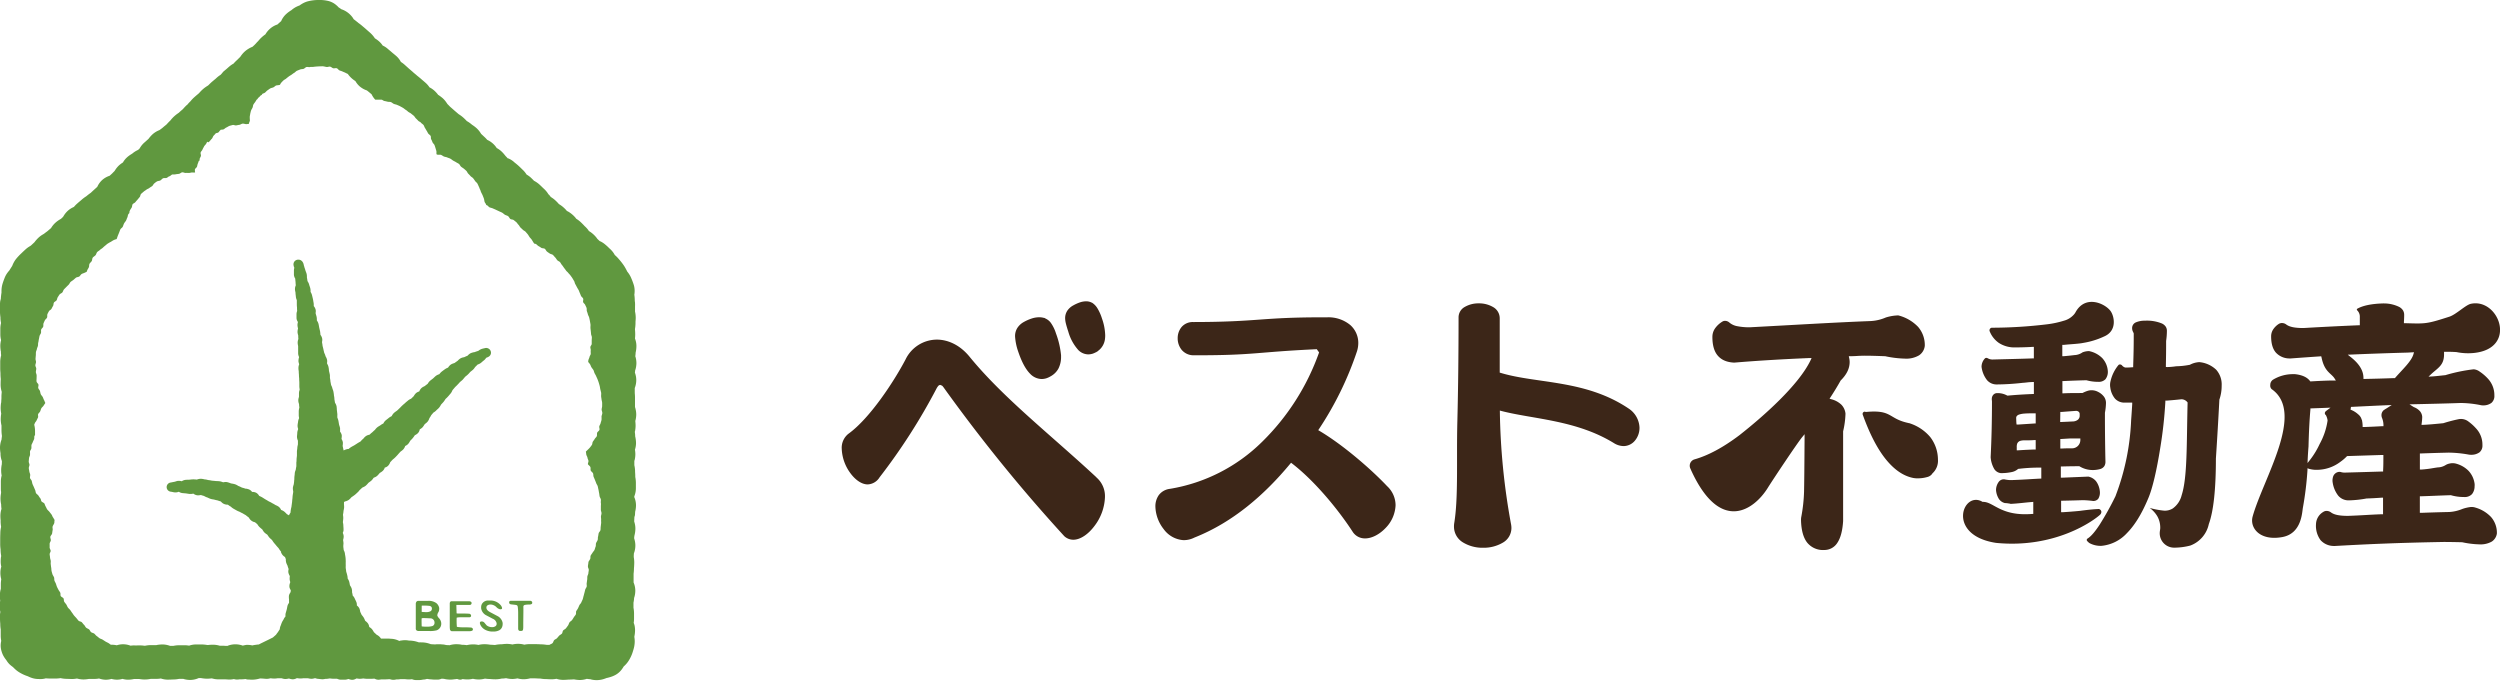
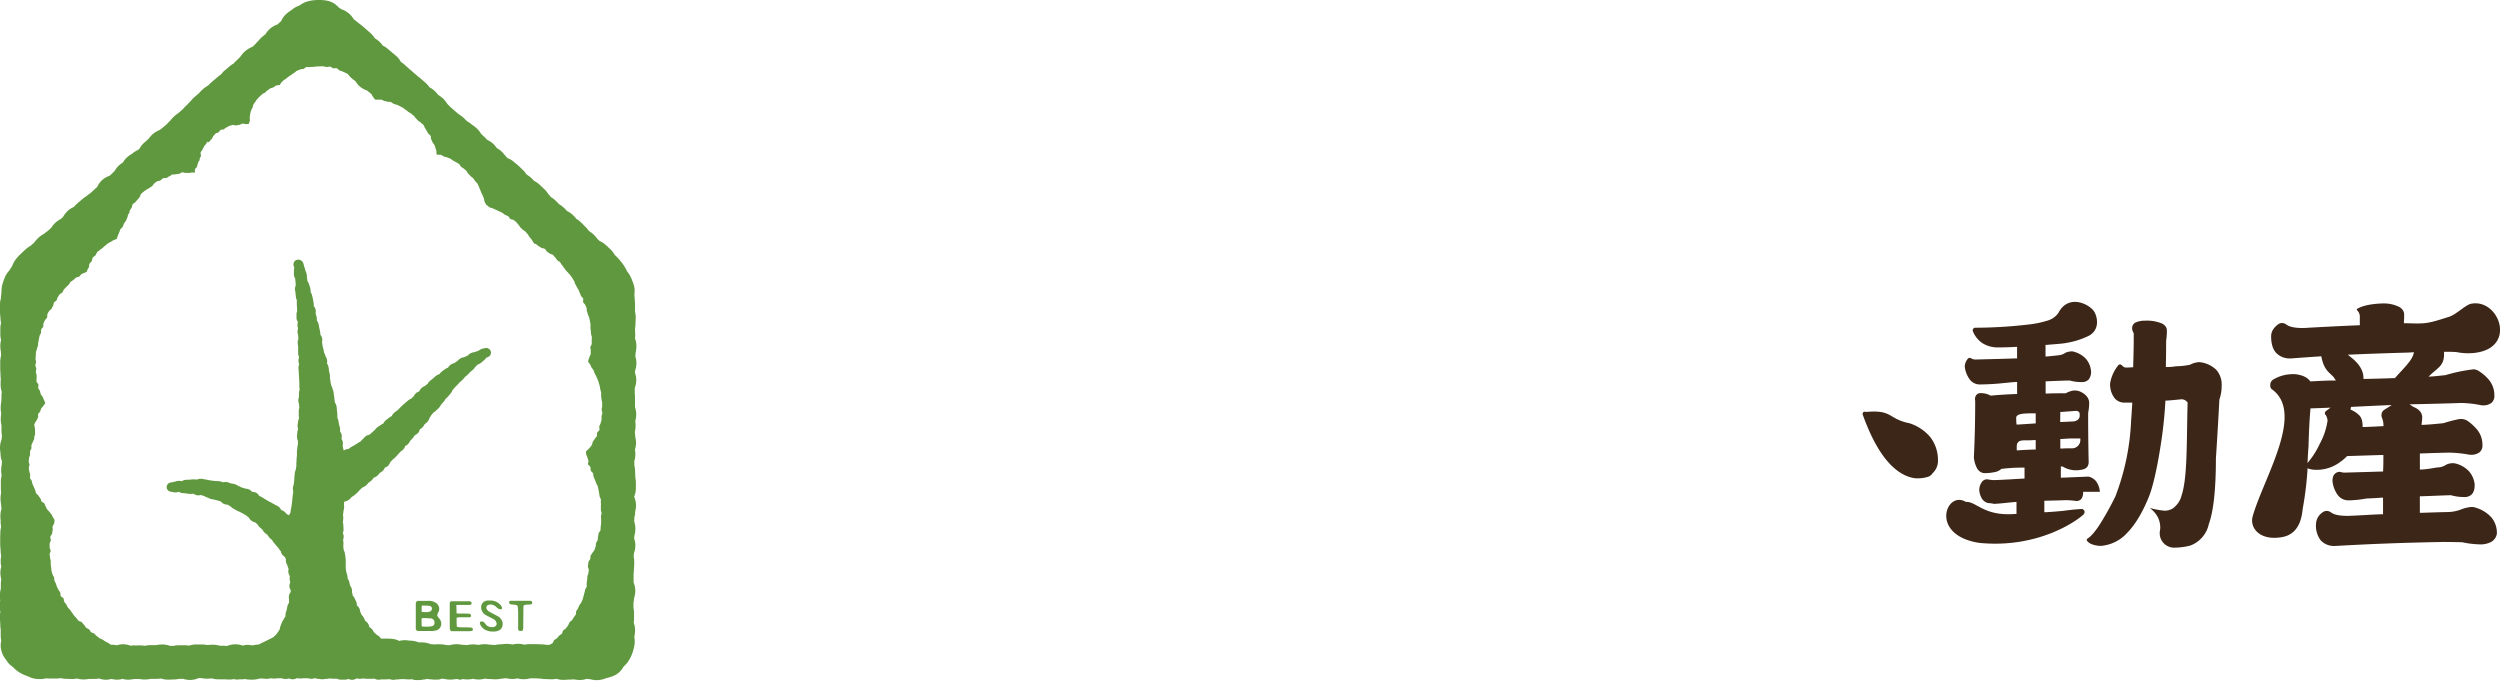
<svg xmlns="http://www.w3.org/2000/svg" viewBox="0 0 906.1 247.33">
  <defs>
    <style>.cls-1{fill:#60983f}.cls-2{fill:#3c2618}</style>
  </defs>
  <g id="レイヤー_1" data-name="レイヤー 1">
    <path class="cls-1" d="M230.14 186.73c0-.27.05-.69.06-1.18 0-.09.06-.25.11-.54a9.08 9.08 0 0 0 .2-1.87 7.52 7.52 0 0 0-.47-2.59l-.15-.36v-.26l.12-.34a7.88 7.88 0 0 0 .46-2.61v-2a11.88 11.88 0 0 0-.22-2.1v-.19c0-1-.09-1.65-.07-1.83a10.84 10.84 0 0 0-.27-2.26v-1.43c0-.11 0-.21.1-.38a9.75 9.75 0 0 0 .27-2.13 10.1 10.1 0 0 0-.15-1.68 7.88 7.88 0 0 0 .39-2.45 10.65 10.65 0 0 0-.31-2.39v-.12c0-.59-.08-1.07-.11-1.34v-.13c0-.1 0-.19.07-.35a10.17 10.17 0 0 0 .19-1.88c0-.69-.05-1.21-.09-1.55v-.18c0-.12.07-.28.11-.48a9.42 9.42 0 0 0 .22-1.9 8.53 8.53 0 0 0-.24-1.91 6.41 6.41 0 0 0-.21-.77v-3.54c0-.61-.06-1.24-.09-1.58a2.61 2.61 0 0 0 0-.39v-1.39l.08-.2a8 8 0 0 0 .47-2.65 7.49 7.49 0 0 0-.37-2.34l-.12-.34c0-.21.06-.48.08-.8 0-.11.07-.23.13-.42a8.72 8.72 0 0 0 .33-2.28 8.49 8.49 0 0 0-.28-2.09l-.12-.39a11.15 11.15 0 0 0 .12-1.33 10.63 10.63 0 0 0 .28-2.36 7.29 7.29 0 0 0-.41-2.43l-.11-.32a13.3 13.3 0 0 0 .09-1.36c0-1.12-.09-1.79-.09-2v-.08a13.39 13.39 0 0 0 .19-2v-.5c0-.33.08-.84.08-1.56a10.07 10.07 0 0 0-.25-2.24v-1.86a12 12 0 0 0 0-1.23c0-.3-.07-.59-.09-.8v-.08a16.46 16.46 0 0 0-.16-2.15 8.75 8.75 0 0 0 .11-1.38 7.58 7.58 0 0 0-.28-2.07 24.88 24.88 0 0 0-.91-2.46 9.18 9.18 0 0 0-1.42-2.39l-.08-.11a21.77 21.77 0 0 0-1.1-2 22.47 22.47 0 0 0-1.86-2.41 12.14 12.14 0 0 0-1.44-1.48l-.1-.08-.17-.31a8.26 8.26 0 0 0-1.57-1.92 7 7 0 0 1-.52-.49c-.19-.19-.52-.51-1-.91a8.41 8.41 0 0 0-1.77-1.24l-.49-.22c-.15-.15-.44-.44-.8-.76a7.79 7.79 0 0 0-.61-.8 10.31 10.31 0 0 0-.93-.94 8.91 8.91 0 0 0-1.54-1.12l-.21-.34a8.79 8.79 0 0 0-1.22-1.34l-.18-.17a2.44 2.44 0 0 0-.29-.32c-.24-.25-.58-.6-1-1a12.49 12.49 0 0 0-1-.83c-.25-.18-.48-.32-.62-.41s-.22-.29-.42-.51a10.13 10.13 0 0 0-1-1 9.35 9.35 0 0 0-1.72-1.21l-.3-.13-.08-.11a10.08 10.08 0 0 0-1.07-1.11 9.55 9.55 0 0 0-1.09-.86c-.27-.19-.52-.34-.66-.43l-.09-.09a6.48 6.48 0 0 0-.48-.54c-.22-.23-.47-.48-.75-.73a9.2 9.2 0 0 0-1.12-.88 4.26 4.26 0 0 0-.49-.31c-.13-.18-.28-.39-.48-.62l-.43-.44a8.26 8.26 0 0 0-.46-.69 9.7 9.7 0 0 0-1.34-1.43c-.16-.14-.7-.7-1.47-1.4a9.19 9.19 0 0 0-1.92-1.31c-.22-.24-.64-.68-1.27-1.26a9.11 9.11 0 0 0-1.42-1 8.39 8.39 0 0 0-1.5-1.81c-.21-.19-.7-.71-1.48-1.42-.88-.78-1.41-1.14-1.55-1.3a7.22 7.22 0 0 0-2.17-1.35h-.14c-.2-.24-.45-.51-.77-.83 0 0-.12-.16-.37-.46a11 11 0 0 0-1.2-1.29 8.31 8.31 0 0 0-1.55-1.1h-.06a8 8 0 0 0-3-2.78l-.48-.24a12.28 12.28 0 0 0-1.12-1.15l-1.07-1-.22-.35a8.66 8.66 0 0 0-1.45-1.73 11.56 11.56 0 0 0-1.42-1.09l-.27-.19a11.39 11.39 0 0 0-1.7-1.22h-.07c-.21-.23-.63-.68-1.32-1.31a11.38 11.38 0 0 0-1.58-1.18l-.19-.13c-.66-.58-1.17-1-1.43-1.23-.61-.54-1.13-1-1.54-1.35-.09-.06-.42-.45-1.05-1.06-.06-.1-.14-.23-.27-.41a8.68 8.68 0 0 0-1.41-1.67 15.65 15.65 0 0 0-1.55-1.17h-.07a10.44 10.44 0 0 0-1.42-1.58 8.08 8.08 0 0 0-1.76-1.2 8.31 8.31 0 0 0-1.32-1.55c-.71-.64-1.25-1.07-1.56-1.35-.5-.45-.91-.76-1.19-1l-.43-.34c-.67-.61-1.22-1-1.57-1.36-.66-.57-1.18-1-1.52-1.31l-1.52-1.37a9.67 9.67 0 0 0-1.26-.93 7.45 7.45 0 0 0-1.6-2.08c-.82-.72-1.38-1.14-1.56-1.31-.76-.67-1.29-1.08-1.54-1.31a7.35 7.35 0 0 0-1.9-1.24 7.56 7.56 0 0 0-1.24-1.45 9.73 9.73 0 0 0-1.58-1.16l-.16-.24a10 10 0 0 0-1.43-1.66l-1.55-1.36c-.7-.63-1.26-1.07-1.56-1.34a16.35 16.35 0 0 0-1.31-1l-.32-.3h-.05c-.52-.46-1-.78-1.24-1l-.13-.09-.13-.28a8.41 8.41 0 0 0-1.34-1.56 8.3 8.3 0 0 0-2.2-1.44 5.58 5.58 0 0 0-.74-.28 11.59 11.59 0 0 0-1-.68 5.45 5.45 0 0 0-.55-.56 8.19 8.19 0 0 0-1.22-.94 7.17 7.17 0 0 0-2.18-.87 13 13 0 0 0-3.06-.3h-.44a15.14 15.14 0 0 0-3.45.42 8.09 8.09 0 0 0-1.92.72 10.71 10.71 0 0 0-1.36.86h-.06c-.21.09-.59.23-1.1.48a9 9 0 0 0-1.78 1.22c-.11.06-.31.18-.57.36a11 11 0 0 0-1.21.94 7.62 7.62 0 0 0-1.77 2.32l-.13.32-.66.59-.73.66-.2.06a7.7 7.7 0 0 0-2.54 1.53 7.94 7.94 0 0 0-1.5 1.8l-.1.17a11 11 0 0 0-1.26 1 11.29 11.29 0 0 0-.85.84l-.45.52-.09.12a5.52 5.52 0 0 0-.63.65c-.08.09-.52.58-.78.81-.24.22-.44.4-.6.56a9.47 9.47 0 0 0-2.83 1.73A9 9 0 0 0 87.51 20a6.25 6.25 0 0 0-.44.63c-.33.31-.61.59-.75.73s-.14.15-.43.42c-.27.25-.52.48-.72.7a6.47 6.47 0 0 0-.53.58 7.57 7.57 0 0 0-.82.5c-.34.24-.68.52-1 .8-.31.29-.38.33-.56.5s-.49.4-.85.72l-.07.07h-.06l-.12.12a4.13 4.13 0 0 0-.34.35l-.16.18-.11.14-.29.35-.35.36c-.1.06-.31.19-.6.4a10.88 10.88 0 0 0-1 .85c-.32.29-.38.33-.57.48l-1 .84-.59.55-.31.31-.17.17-.27.25a12.14 12.14 0 0 0-1.93 1.39 13.71 13.71 0 0 0-1.11 1.12l-.34.36c-.22.2-.78.64-1.54 1.32a11.44 11.44 0 0 0-1.28 1.31l-.19.23A12.31 12.31 0 0 0 68 37.81l-.24.26h-.06c-.57.53-.93.94-1.16 1.19l-.24.28c-.46.41-1 .84-1.44 1.29l-.45.31a12.7 12.7 0 0 0-1.25 1 11.65 11.65 0 0 0-1.29 1.38l-.2.23c-.52.48-.86.88-1.08 1.1l-.23.26c-.23.2-.77.61-1.53 1.28l-.43.32-.57.42-.41.18a8.19 8.19 0 0 0-2.12 1.36 11.79 11.79 0 0 0-1.41 1.57l-.09.11-1.37 1.23A7.81 7.81 0 0 0 51 53.17c-.19.28-.33.51-.42.67l-.55.51a4.18 4.18 0 0 0-.39.18A8.51 8.51 0 0 0 48 55.62l-.5.32A10.44 10.44 0 0 0 46.07 57a7.64 7.64 0 0 0-1.35 1.6l-.16.28a11.23 11.23 0 0 0-1.36 1 8.46 8.46 0 0 0-1.22 1.4c-.22.32-.37.55-.46.71-.62.59-.95 1-1 1l-.79.72-.16.05a7.6 7.6 0 0 0-2.55 1.5 7.53 7.53 0 0 0-1.54 2l-.25.5c-.29.24-.55.49-.85.76-.62.56-1.1 1-1.48 1.37l-.09.06a18.66 18.66 0 0 0-1.49 1.15l-.1.07a13.28 13.28 0 0 0-1.66 1.25c-.32.29-.85.71-1.56 1.34A10.39 10.39 0 0 0 26.79 75a8.07 8.07 0 0 0-2.19 1.38 8.31 8.31 0 0 0-1.32 1.54c-.19.29-.32.51-.42.68l-.76.72-.36.2a10.34 10.34 0 0 0-1.58 1.14 8.27 8.27 0 0 0-1.65 2l-1.17 1-.07.07c-.17.14-.63.45-1.32 1l-.47.28A8.89 8.89 0 0 0 14 86.1a12 12 0 0 0-1.43 1.59l-.12.15L11.2 89l-.39.25a9.06 9.06 0 0 0-1.4 1c-.54.48-.95.88-1.25 1.16l-.34.32-.07.08a19.12 19.12 0 0 0-1.89 2 9.36 9.36 0 0 0-1.36 2.38l-.08.2c-.22.36-.57.87-1 1.59-.11.13-.27.3-.51.61a8 8 0 0 0-1.18 2c-.25.65-.58 1.47-.87 2.48a9.37 9.37 0 0 0-.32 2.55v.45a19.72 19.72 0 0 0-.24 2.24 8.68 8.68 0 0 0-.24 1A9.64 9.64 0 0 0 0 111v2a9.75 9.75 0 0 0 .07 1.24 6.16 6.16 0 0 0 .09.7v.13a8.62 8.62 0 0 0 .22 2 8.33 8.33 0 0 0-.26 2.1v2.05a8.14 8.14 0 0 0 .27 2.05 8.42 8.42 0 0 0-.28 2 10.21 10.21 0 0 0 .09 1.38c0 .32.1.62.13.79 0 .39 0 .79.07 1.15v.28a4.37 4.37 0 0 0-.12.49 9.55 9.55 0 0 0-.2 2v2.05c0 1.17.11 1.75.09 2 0 1.28.13 1.89.11 2.06s-.06 1-.06 2a9.46 9.46 0 0 0 .4 2.53c0 .33-.09.9-.1 1.75v.52c0 .34-.06.78-.07 1.35 0 0 0 .22-.09.57a13.84 13.84 0 0 0-.12 1.66 11.77 11.77 0 0 0 .19 2v.13a14.12 14.12 0 0 0-.16 2 10.37 10.37 0 0 0 .27 2.24v1.85a13.9 13.9 0 0 0 .15 1.82v.22c0 .19-.09.6-.13 1.21a3.16 3.16 0 0 0-.15.44 8 8 0 0 0-.41 2.48 11.9 11.9 0 0 0 .19 2v.29a7.41 7.41 0 0 0 .28 1.93c.07.24.13.43.19.59s0 .68 0 1.13v.06a10.86 10.86 0 0 0-.24 2.24 9.64 9.64 0 0 0 .18 1.87l-.05.19a8.74 8.74 0 0 0-.24 2v2.06c0 .73 0 1.27.08 1.61v.37a3.86 3.86 0 0 1-.07.52 10.11 10.11 0 0 0 .1 3.76v.2a11.75 11.75 0 0 0 .11 1.34v.07a8.49 8.49 0 0 0-.39 2.46c0 .69.05 1.21.08 1.56s0 .51 0 .52a13 13 0 0 0 .17 1.83v.19a9.55 9.55 0 0 0-.27 2.12c0 .39-.05 1.08-.05 2.07v2.06a13.32 13.32 0 0 0 .14 1.82v.33a13 13 0 0 0 .21 2v.05c0 .09 0 .21-.06.37a13.15 13.15 0 0 0-.11 1.62 7.84 7.84 0 0 0 .22 1.9 7.58 7.58 0 0 0-.33 2.24 8.61 8.61 0 0 0 .3 2.28v.16a11.23 11.23 0 0 0-.14 1.69v1.64l-.11.42a9.16 9.16 0 0 0-.24 2v.42c0 .55.06 1 .1 1.27s0 .29 0 .35a19.19 19.19 0 0 0-.16 2 8.28 8.28 0 0 0 .23 1.91v.12a8 8 0 0 0-.12 2.26c0 1.26.12 2 .1 2.06a11.41 11.41 0 0 0 .16 1.91v2.2a9.46 9.46 0 0 0 .17 1.86v.19a8.33 8.33 0 0 0-.19 1.73A7.3 7.3 0 0 0 .55 236a8 8 0 0 0 .73 1.79 10.38 10.38 0 0 0 .91 1.34l.13.18a7.7 7.7 0 0 0 1.13 1.45 10.56 10.56 0 0 0 1.24 1c.17.18.39.4.74.73a9.75 9.75 0 0 0 1.83 1.35 14 14 0 0 0 2.82 1.26l.16.08a9.94 9.94 0 0 0 1.22.5 7.55 7.55 0 0 0 2.5.42A8 8 0 0 0 16 246a5.07 5.07 0 0 0 .56-.14c.27 0 .9.07 1.55.07h2a11 11 0 0 0 1.38-.08l.43-.07.32.06a9.76 9.76 0 0 0 1.93.2c.27 0 1 .05 2 .06a9.16 9.16 0 0 0 1.69-.17h.06a8.91 8.91 0 0 0 2.3.33 11.48 11.48 0 0 0 2-.19h2.1a8 8 0 0 0 1.57-.16 7.42 7.42 0 0 0 2.51.45 7.23 7.23 0 0 0 2-.3 7.39 7.39 0 0 0 2 .28 7.15 7.15 0 0 0 2-.29 7.26 7.26 0 0 0 2 .3 10.46 10.46 0 0 0 2.22-.26h1.77a4.56 4.56 0 0 0 .48.07 11.13 11.13 0 0 0 1.63.12 11.24 11.24 0 0 0 2.14-.23h2.06a9.72 9.72 0 0 0 1.6-.14 7.9 7.9 0 0 0 2.49.42c1.07 0 1.75-.06 2-.06a11.32 11.32 0 0 0 2.11-.22h1.49c.12 0 .26.08.45.12a8.73 8.73 0 0 0 2.08.27 7.75 7.75 0 0 0 2.58-.47l.51-.2h.86l.49.08a12.74 12.74 0 0 0 1.68.14 15.35 15.35 0 0 0 1.71-.12l.25.06a8.16 8.16 0 0 0 2.13.29h2.42c.34 0 .85.06 1.63.08a8.12 8.12 0 0 0 1.63-.19l.12.05a3.4 3.4 0 0 0 1 .14 3.07 3.07 0 0 0 .78-.08 5 5 0 0 0 .56 0 13.24 13.24 0 0 0 1.73-.12 2.67 2.67 0 0 0 1 .19h.33a8.91 8.91 0 0 0 1 .06 10.57 10.57 0 0 0 2.48-.33 3.84 3.84 0 0 1 .45-.11c.27 0 .63 0 1.14.05.2 0 .67.08 1.35.08a4.17 4.17 0 0 0 1.06-.15l.24-.05c.15 0 .63.09 1.34.1s1.17-.13 1.35-.11h1.31l.41.12a3.69 3.69 0 0 0 1 .15 4.92 4.92 0 0 0 1-.13l.25-.05h.05a4.27 4.27 0 0 0 1.36.29 3.16 3.16 0 0 0 1.42-.4h.3a5.25 5.25 0 0 0 1 .1c.68 0 1.12-.1 1.35-.09h1.35l.4.08a4.61 4.61 0 0 0 .94.12 4.1 4.1 0 0 0 1.1-.18l.23-.05.33.1a3.37 3.37 0 0 0 1 .17c.12 0 .57.11 1.36.13a4.39 4.39 0 0 0 1-.14h.31a7.49 7.49 0 0 0 .95-.1 1.76 1.76 0 0 1 .4-.05c.16 0 .62.09 1.34.11h1.26l.35.13a2.91 2.91 0 0 0 1.1.21h1.35a3.78 3.78 0 0 0 1.25-.25h.1l.3.09a3 3 0 0 0 1.06.2 2.54 2.54 0 0 0 1-.22 3.28 3.28 0 0 0 .52-.27h.17a4.39 4.39 0 0 0 1 .12c.75 0 1.2-.13 1.36-.11s.6.1 1.36.12h1.36c.59 0 1-.06 1.24-.07l.31.13a2.79 2.79 0 0 0 1.18.27 4.48 4.48 0 0 0 1-.13h1.69c.54 0 1.07-.08 1.35-.07l.35.08a3.75 3.75 0 0 0 1 .16 4.42 4.42 0 0 0 1.07-.15h.3c.72 0 1.17-.12 1.36-.11h1.36c.2 0 .64.09 1.36.11s1-.07 1.31-.07l.37.12a3.31 3.31 0 0 0 1 .18h1.36a5.12 5.12 0 0 0 1-.12l.35-.06a3.91 3.91 0 0 0 1.13-.18l.24-.06.38.05a5.79 5.79 0 0 0 .95.11c.21 0 .65.08 1.36.1h1.35A4.05 4.05 0 0 0 160 246c.33 0 .67 0 1 .06a9.51 9.51 0 0 0 1 .18 11 11 0 0 0 1.29.08 9.14 9.14 0 0 0 1.35-.12 6.5 6.5 0 0 0 .83-.1h.32l.11.05a2.35 2.35 0 0 0 .88.19 2 2 0 0 0 .87-.22 12.73 12.73 0 0 0 1.76.13 8.53 8.53 0 0 0 2-.23 9.51 9.51 0 0 0 2.1.25 9 9 0 0 0 2.27-.31 13.25 13.25 0 0 0 1.8.14s.73.09 2 .11a10.5 10.5 0 0 0 2.25-.27h.11c.7 0 1.2-.11 1.49-.14a9.62 9.62 0 0 0 2.25.29 9.19 9.19 0 0 0 1.88-.22 8 8 0 0 0 2.2.31 9.72 9.72 0 0 0 2.4-.32h1.67c.38 0 .89.06 1.93.07l.56.08a11.21 11.21 0 0 0 1.62.12c.32 0 1 .07 2 .07a9.11 9.11 0 0 0 1.74-.18 7.72 7.72 0 0 0 2.36.39c1.24 0 2-.11 2.05-.1 1 0 1.66-.07 1.93-.08l.48.08a11.88 11.88 0 0 0 1.68.15 8.34 8.34 0 0 0 2.28-.35l.24-.08a7.63 7.63 0 0 0 1.21.14l.57.15a8.63 8.63 0 0 0 1.83.19 8.82 8.82 0 0 0 3.08-.6l.54-.2c.12 0 .48-.09 1-.24a9.69 9.69 0 0 0 2.28-.93 7.17 7.17 0 0 0 2.2-2 10.23 10.23 0 0 0 .65-1l.22-.19a9.17 9.17 0 0 0 1.68-2.05 13.26 13.26 0 0 0 1.44-3.25s.12-.37.28-.94a10.12 10.12 0 0 0 .37-2.59 9.57 9.57 0 0 0-.13-1.62v-.21a11.27 11.27 0 0 0 .25-2.27 8.76 8.76 0 0 0-.13-1.46 6 6 0 0 0-.36-1.21 9 9 0 0 0 .12-1.43v-2.06a11.41 11.41 0 0 0-.2-2v-1.84a10.5 10.5 0 0 0 .22-1.64c0-.12.09-.31.15-.53a8.36 8.36 0 0 0 .29-2.17 7.59 7.59 0 0 0-.44-2.5c-.06-.18-.12-.32-.18-.46v-3.19c0-.06.12-.76.14-2.06 0 0 .08-.73.1-2a11.22 11.22 0 0 0-.18-1.95v-.21c0-.2 0-.57.06-1.15 0-.11.07-.22.13-.38a8.18 8.18 0 0 0 .39-2.44 7.91 7.91 0 0 0-.26-2c-.06-.21-.1-.38-.15-.53s0-.64.08-1.11a10.42 10.42 0 0 0 .34-2.49 7.8 7.8 0 0 0-.26-2c-.06-.25-.12-.44-.17-.6 0-.35.05-.84.06-1.51a4.92 4.92 0 0 1 .22-.77zM171.7 62.63zM136.56 31zM59.18 62.36zm159.12 87.35c0 .41-.22.8-.28 1.21v.08a11 11 0 0 1 0 1.16c-.07.41-.24.79-.33 1.2s-.37.74-.48 1.14.18.92.05 1.3-.66.65-.81 1 0 .9-.14 1.27-.56.66-.75 1-.47.68-.68 1-.15.89-.38 1.22-.5.69-.76 1a12.6 12.6 0 0 1-.9.89 5.72 5.72 0 0 1-.5.48c.07.37.1.74.16 1.1s.37.73.42 1.12.31.76.36 1.15-.21.81-.2 1.21c.22.35.67.6.87 1s0 .94.16 1.31.65.62.82 1 .06.87.22 1.26.33.75.48 1.14.32.76.45 1.15.44.73.55 1.13.17.81.27 1.21.14.81.23 1.22.11.81.19 1.22.4.77.46 1.18-.08.84 0 1.25 0 .82 0 1.23v1.23c0 .41.23.82.23 1.24s-.19.82-.2 1.22.1.83.06 1.24.06.83 0 1.24-.09.82-.15 1.23 0 .84-.1 1.24-.56.73-.65 1.13-.11.82-.22 1.22 0 .84-.15 1.23-.44.73-.57 1.12 0 .87-.16 1.25-.23.8-.4 1.18-.53.68-.7 1-.5.68-.68 1.05 0 .92-.21 1.29-.4.66-.61 1c0 .58-.18 1.11-.18 1.7 0 .41.32.81.31 1.21s-.13.81-.15 1.21-.32.79-.37 1.19 0 .81-.07 1.2-.1.8-.17 1.2.09.84 0 1.23-.44.74-.54 1.13-.18.79-.29 1.17-.19.79-.31 1.17-.17.8-.32 1.18-.35.73-.5 1.11-.53.66-.69 1-.31.74-.49 1.1-.44.69-.63 1 0 .92-.19 1.28-.5.65-.71 1-.42.7-.64 1-.69.52-.92.85-.3.79-.53 1.11-.48.66-.74 1-.7.48-1 .79-.22.87-.49 1.17-.73.47-1 .76-.52.63-.8.92-.75.41-1 .69-.33.84-.63 1.11-.76.35-1.07.6h-.93l-.57-.08a13.05 13.05 0 0 0-1.62-.12c-.25 0-.95-.06-2.07-.07h-2.05a9.26 9.26 0 0 0-1.87.2 8.13 8.13 0 0 0-2.24-.31 8.85 8.85 0 0 0-2.08.24 9.57 9.57 0 0 0-2-.22 13 13 0 0 0-1.82.14h-.31a11.21 11.21 0 0 0-2.17.26c-.28 0-.83-.07-1.67-.09l-.57-.08a11.19 11.19 0 0 0-1.6-.11 8.68 8.68 0 0 0-2.12.25h-.12a8.83 8.83 0 0 0-1.82-.19 10.21 10.21 0 0 0-2.26.26h-.19a13 13 0 0 0-1.62-.12c-.16 0-.39-.08-.63-.11a11.36 11.36 0 0 0-1.41-.09 8.5 8.5 0 0 0-2.35.33l-.14.05-.3-.05c-.32 0-.64 0-1-.05a8.36 8.36 0 0 0-1-.19c-.37 0-.77-.07-1.16-.08h-.35c-.55 0-1 0-1.23.05h-.36c-.55 0-1-.05-1.4-.08l-.33-.12a8.6 8.6 0 0 0-2.95-.52 8.82 8.82 0 0 0-1 0 13.72 13.72 0 0 0-1.46-.43 11.91 11.91 0 0 0-2-.23h-.19a7.42 7.42 0 0 0-1.34-.14 8.78 8.78 0 0 0-1.41.12c-.28 0-.51.11-.73.16a6.9 6.9 0 0 0-.85-.38 7.12 7.12 0 0 0-1-.28 7.37 7.37 0 0 0-.86-.12c-.38 0-.67-.05-1-.07h-2.9a5.08 5.08 0 0 0-.58-.7 3.7 3.7 0 0 0-.92-.66l-.18-.12c-.44-.46-.78-.71-.89-.86a1.82 1.82 0 0 1-.19-.31 6.23 6.23 0 0 0-.51-.76 3.69 3.69 0 0 0-1-.8 3.47 3.47 0 0 0-.08-.4 2.67 2.67 0 0 0-.4-.91 3.69 3.69 0 0 0-.87-.84l-.12-.11-.12-.27a6.33 6.33 0 0 0-.4-.86c-.39-.6-.7-.92-.75-1-.12-.21-.27-.61-.53-1.11 0 0 0-.13-.06-.35a3.91 3.91 0 0 0-.28-.94 2.86 2.86 0 0 0-.88-1v-.18a2.75 2.75 0 0 0-.19-1.1c-.22-.53-.44-.9-.54-1.17a3.55 3.55 0 0 0-.7-1.07l-.08-.09a6.64 6.64 0 0 0-.23-1.17v-.35a3.53 3.53 0 0 0-.14-1 3.74 3.74 0 0 0-.5-1l-.11-.19c-.07-.24-.12-.67-.26-1.24a4.3 4.3 0 0 0-.48-1.07l-.11-.17c0-.18 0-.61-.17-1.25-.14-.66-.32-1.06-.35-1.26s-.08-.73-.18-1.29v-.6a4.42 4.42 0 0 0 0-.69v-.75a3.7 3.7 0 0 0 0-.55c0-.19 0-.63-.08-1.29-.07-.58-.18-1-.2-1.28a3.18 3.18 0 0 0-.38-1.18l-.07-.18c-.05-.49-.12-.91-.14-1.2v-.06c0-.15 0-.5.06-1V197c0-.58-.12-1-.13-1.29a2.39 2.39 0 0 1 .07-.32 3.64 3.64 0 0 0 .13-.92v-.08a3.3 3.3 0 0 0-.33-1.25l.09-.2a3.09 3.09 0 0 0 .19-.7v-.43c0-.57-.07-1-.07-1.3v-.12a4.58 4.58 0 0 0-.15-1v-.23c0-.2.09-.64.12-1.32v-.1c0-.65-.1-1-.09-1.18 0-.15.13-.59.18-1.31a2.89 2.89 0 0 1 .07-.38 7.22 7.22 0 0 0 .15-.93v-.25c0-.52-.06-.86-.05-1v-.29a2.81 2.81 0 0 0 0-.43l.39-.24h.07a3.91 3.91 0 0 0 1.3-.57 4.51 4.51 0 0 0 .76-.73l.17-.19c.24-.18.63-.42 1.11-.78s.79-.69 1-.88a4.33 4.33 0 0 0 .73-.77l.16-.2c.51-.43.8-.77 1-.9l.38-.18a3.39 3.39 0 0 0 .86-.53c.54-.49.81-.87.94-1s.56-.38 1.07-.82a4.15 4.15 0 0 0 .69-.84l.13-.18.31-.13a3.16 3.16 0 0 0 1-.6c.49-.47.75-.85.91-1a1.88 1.88 0 0 1 .33-.21 4.52 4.52 0 0 0 .78-.59 2.53 2.53 0 0 0 .55-.77c.08-.17.13-.31.17-.42h.13a2.64 2.64 0 0 0 1.07-.65 3.27 3.27 0 0 0 .7-1.13l.07-.15c.33-.34.59-.65.85-.9.07-.11.47-.34 1-.89.29-.29.61-.61.94-1s.64-.72.9-1a1.36 1.36 0 0 1 .27-.21 5.56 5.56 0 0 0 .78-.66 3.49 3.49 0 0 0 .65-1.14v-.06l.23-.11a3 3 0 0 0 .9-.68 4.7 4.7 0 0 0 .58-.88l.13-.22c.13-.18.49-.45.94-1a8.87 8.87 0 0 0 .72-1l.31-.17a3.24 3.24 0 0 0 .9-.69 2.68 2.68 0 0 0 .47-.83 3.58 3.58 0 0 0 .13-.47l.16-.09a3.25 3.25 0 0 0 .9-.71c.46-.57.65-1 .77-1.09a1.54 1.54 0 0 1 .27-.22 4.52 4.52 0 0 0 .74-.68 3.86 3.86 0 0 0 .6-1.1l.07-.2a6.07 6.07 0 0 0 .49-.75c.1-.2.16-.3.16-.3l.81-.95a3.92 3.92 0 0 0 1.09-.86l.29-.27a5 5 0 0 0 .67-.66 5.07 5.07 0 0 0 .54-.81 2.16 2.16 0 0 1 .18-.3c.19-.24.52-.53.9-1s.66-1 .76-1.08.46-.4.94-.94l.85-1a3.62 3.62 0 0 0 .58-1l.1-.2c.27-.32.56-.64.85-1 .14-.18.49-.45.93-.93.25-.27.57-.57.91-1l.32-.26a7.19 7.19 0 0 0 .69-.61c.39-.44.66-.79.85-1s.46-.34 1-.85.66-.73.88-.94.5-.37 1-.82a4.08 4.08 0 0 0 .65-.8l.14-.19c.45-.41.71-.71.86-.85l.33-.13a3.37 3.37 0 0 0 .89-.5c.49-.39.78-.71 1-.83a3.9 3.9 0 0 0 .83-.9l.07-.1.23-.09a4 4 0 0 0 .71-.34 1.66 1.66 0 0 0 .65-2.09 1.75 1.75 0 0 0-2-1c-.33.09-.68.14-1.26.32a4.15 4.15 0 0 0-1 .55l-.21.14c-.28.1-.74.22-1.33.46h-.07a5.68 5.68 0 0 0-1.32.37 3.36 3.36 0 0 0-1 .76l-.15.15c-.21.11-.62.24-1.16.53l-.37.08a3.49 3.49 0 0 0-1.08.39 4.82 4.82 0 0 0-.85.71l-.18.18c-.46.3-.8.57-1.1.77l-.36.12a4 4 0 0 0-1 .46 3.7 3.7 0 0 0-.87.93l-.1.14a2.33 2.33 0 0 1-.33.15 4.59 4.59 0 0 0-.86.49c-.33.24-.7.51-1.1.82a4.5 4.5 0 0 0-.74.76l-.16.19a4.1 4.1 0 0 0-1.27.63c-.48.41-.78.74-1 .92s-.62.46-1.08.84a4 4 0 0 0-.75.92l-.12.18c-.17.15-.53.37-1 .78l-.33.17a3.6 3.6 0 0 0-.88.56 3.11 3.11 0 0 0-.8 1.21l-.2.09a3 3 0 0 0-1 .56 4.27 4.27 0 0 0-.73.93l-.12.2c-.38.34-.66.65-.91.87a2.5 2.5 0 0 1-.33.16 3.8 3.8 0 0 0-.88.58c-.24.21-.6.47-1 .86-.26.25-.63.52-1 .88-.44.4-.72.74-.94.94-.44.4-.74.74-1 .94s-.51.32-1.08.81a3.81 3.81 0 0 0-.74 1l-.09.16-.29.16a4.15 4.15 0 0 0-.84.55c-.23.21-.6.46-1.05.84a3.15 3.15 0 0 0-.77 1l-.08.12-.23.12a5.44 5.44 0 0 0-.86.55l-.32.2a6.55 6.55 0 0 0-.81.54 4.32 4.32 0 0 0-.7.75l-.16.19c-.54.44-.83.79-1 .9-.48.37-.74.66-.91.8l-.32.08a3 3 0 0 0-1.07.49 4.15 4.15 0 0 0-.77.77l-.16.18a4.11 4.11 0 0 0-.76.74l-.16.18c-.21.15-.61.34-1.13.67l-1.1.71c-.25.16-.66.35-1.15.64-.59.37-.91.67-1 .74H126a5.2 5.2 0 0 0-1.23.41l-.2.12c-.06-.17-.09-.29-.11-.33-.09-.54-.2-.95-.26-1.26v-.21a4.48 4.48 0 0 0 .07-.7v-.46a3.37 3.37 0 0 0-.48-1.18v-.21a5.19 5.19 0 0 0 .08-.76v-.42a3.23 3.23 0 0 0-.62-1.31v-.08a5.27 5.27 0 0 0 0-.71 2.92 2.92 0 0 0 0-.48c-.15-.72-.35-1.14-.36-1.3-.08-.4-.14-.84-.23-1.32a4.5 4.5 0 0 0-.29-.93 2 2 0 0 1-.11-.34v-.62a5 5 0 0 0 0-.71c-.06-.23-.06-.68-.17-1.32 0-.07 0-.53-.1-1.34a3.82 3.82 0 0 0-.47-1.15l-.1-.17c-.07-.36-.12-.78-.22-1.25 0-.21 0-.67-.16-1.32 0-.23-.06-.68-.17-1.33s-.39-1.14-.39-1.27a4.27 4.27 0 0 0-.36-1l-.11-.22c-.08-.38-.14-.82-.25-1.3 0-.25-.06-.69-.18-1.3v-.66a3.29 3.29 0 0 0-.06-.66c-.1-.48-.22-.91-.3-1.3 0-.15 0-.61-.16-1.34a3.6 3.6 0 0 0-.43-1.08l-.09-.18c0-.08 0-.32.05-.75a2.9 2.9 0 0 0-.06-.61 4.21 4.21 0 0 0-.42-1.06l-.12-.2a4.28 4.28 0 0 0-.36-1l-.11-.23c-.11-.48-.23-.91-.3-1.29s-.23-.91-.32-1.31c0-.21-.07-.62-.18-1.18v-.23a3.07 3.07 0 0 0 .09-.74 2.46 2.46 0 0 0-.06-.53 3.16 3.16 0 0 0-.53-1.15l-.09-.16a9 9 0 0 0-.13-1.26c-.1-.45-.21-.89-.3-1.31-.07-.31-.12-.76-.25-1.32a3.81 3.81 0 0 0-.51-1.13l-.1-.15v-.37a4.66 4.66 0 0 0-.09-.94c-.13-.52-.27-.92-.35-1.24 0-.07 0-.31.06-.75a2.75 2.75 0 0 0-.08-.66 3.06 3.06 0 0 0-.66-1.24v-.5a3.8 3.8 0 0 0-.08-.82c-.07-.23-.09-.68-.24-1.32-.1-.41-.2-.85-.31-1.3a3.9 3.9 0 0 0-.41-1l-.11-.22a2.47 2.47 0 0 1 0-.34 4.39 4.39 0 0 0-.12-1c-.16-.62-.35-1-.4-1.29a3.57 3.57 0 0 0-.48-1.06l-.11-.2c-.06-.19-.07-.62-.22-1.27v-.33a4.57 4.57 0 0 0-.1-1c-.19-.68-.41-1.09-.44-1.27-.16-.6-.34-1-.4-1.27s-.09-.31-.14-.43a5.7 5.7 0 0 0-.21-.86 2.8 2.8 0 0 0-.3-.56 1.44 1.44 0 0 0-.33-.36 1.37 1.37 0 0 0-.37-.25 1.78 1.78 0 0 0-.8-.18 1.73 1.73 0 0 0-1 .27 1.69 1.69 0 0 0-.7.91 1.7 1.7 0 0 0 0 1.06v.08a4.82 4.82 0 0 0 .21.56v.16a3.44 3.44 0 0 0-.13.93v1.56a3.16 3.16 0 0 0 .42 1.26l.07.14c0 .39.06.78.1 1.2 0 .35.05.74.08 1.17 0 0-.06.15-.11.3a3 3 0 0 0-.18 1v.29c.08.65.21 1 .2 1.19 0 .47.1.91.12 1.32a3.53 3.53 0 0 0 .28 1.1l.07.21v1.28c0 .38 0 .82.07 1.3 0 .33 0 .75.05 1.23 0 0 0 .13-.08.31a3.13 3.13 0 0 0-.15.93v1.47a2.52 2.52 0 0 0 .24.89c.11.22.19.36.25.47v.13a3.19 3.19 0 0 0-.14.93v.27a7.41 7.41 0 0 0 .16.87l.06.24V119a4.89 4.89 0 0 0-.2 1.2v.25a5.31 5.31 0 0 0 .18.91l.07.24c0 .4 0 .81.06 1.22l-.11.36a3.67 3.67 0 0 0-.15.94v.25c.06.66.18 1 .17 1.16v2.63a3.43 3.43 0 0 0 .33 1.23v.09a4.65 4.65 0 0 0-.21 1.21 1.29 1.29 0 0 0 0 .33 4.77 4.77 0 0 0 .23.92v.13l-.08.26a3.28 3.28 0 0 0-.16 1v.15c0 .61.12 1 .11 1.21 0 .55.07 1 .07 1.3 0 .6.08 1 .08 1.31 0 .58.06 1 .06 1.3v1.32c0 .68.12 1.11.11 1.28s0 .12-.08.33a3.52 3.52 0 0 0-.16 1v1.28a1.24 1.24 0 0 1-.09.32 4.25 4.25 0 0 0-.15.86v.15a3.58 3.58 0 0 0 .21 1.14l.06.2c0 .68.12 1.08.1 1.2v.07a6.22 6.22 0 0 0-.21 1.23v1.41c0 .65.12 1 .12 1.16a2.54 2.54 0 0 1-.12.32 3.28 3.28 0 0 0-.25 1.05c0 .12-.12.54-.18 1.25v.16a3.31 3.31 0 0 0 .2 1.08v.15a2.4 2.4 0 0 1-.11.34 3.74 3.74 0 0 0-.2 1c0 .32-.06.75-.1 1.29v.13a3.45 3.45 0 0 0 .28 1.25l.06.13v1.3a2.62 2.62 0 0 1-.07.38 4.86 4.86 0 0 0-.15.92c0 .3-.1.74-.14 1.3v1.4c0 .38-.09.8-.12 1.27s0 .93-.09 1.32v1.33c0 .19-.13.62-.21 1.28 0 0 0 .13-.12.34a4.11 4.11 0 0 0-.25 1c0 .43-.09.87-.13 1.31s0 1-.09 1.32c0 .49-.08.92-.13 1.31a2.63 2.63 0 0 1-.09.32 5.27 5.27 0 0 0-.24 1v.33a4.2 4.2 0 0 0 .12.89v.19c0 .38-.11.79-.17 1.24-.08.59-.08 1-.12 1.31-.08.57-.09 1-.13 1.32-.07.46-.12.89-.18 1.3 0 .32-.17.75-.25 1.29-.08.51-.1.89-.13 1.15l-.18.25a4.24 4.24 0 0 0-.37.72 4.9 4.9 0 0 0-.44-.26 1.79 1.79 0 0 1-.3-.17l-.29-.29a6.8 6.8 0 0 0-.7-.66 4.08 4.08 0 0 0-1-.55h-.09l-.12-.22a2.85 2.85 0 0 0-.82-1 5 5 0 0 0-.9-.49 2.29 2.29 0 0 1-.33-.16c-.59-.39-1-.56-1.19-.68-.65-.41-1.11-.55-1.21-.64-.44-.27-.84-.5-1.19-.7s-.69-.45-1.15-.72-.79-.39-1.05-.52l-.23-.33a2.7 2.7 0 0 0-.93-.83 3 3 0 0 0-1.33-.28h-.1l-.07-.08a2.62 2.62 0 0 0-1-.8 4.69 4.69 0 0 0-1.09-.3h-.25c-.65-.25-1.12-.33-1.32-.41s-.55-.31-1.26-.57l-.31-.19a4.44 4.44 0 0 0-.94-.44c-.73-.21-1.23-.24-1.38-.29-.24-.06-.66-.27-1.33-.44a2.47 2.47 0 0 0-.63-.07 3.67 3.67 0 0 0-.89.11l-.27-.09a4.49 4.49 0 0 0-.93-.27 10.49 10.49 0 0 0-1.4-.09c-.55-.08-1-.1-1.38-.14s-.66-.15-1.38-.22a2.45 2.45 0 0 1-.36-.08 4.41 4.41 0 0 0-1-.17l-.35-.08a5.51 5.51 0 0 0-1-.14h-.07a4.11 4.11 0 0 0-1.21.22l-.22.07c-.14 0-.51-.07-1.11-.08H70c-.53 0-1 .09-1.38.12s-.73 0-1.39.06a3.3 3.3 0 0 0-1.32.48h-.15a3.53 3.53 0 0 0-.84-.12h-.4a4.65 4.65 0 0 0-.91.24l-.38.1c-.53.09-1.07.22-1.4.27a1.68 1.68 0 0 0-1.43 1.74 1.7 1.7 0 0 0 1.61 1.59l.44.08a5.25 5.25 0 0 0 1 .17h.19a3 3 0 0 0 1.16-.24l.3.17a2.82 2.82 0 0 0 1 .31c.56.07 1 .08 1.31.12l1.3.2h.41a3.4 3.4 0 0 0 .94-.13l.12.09a3.28 3.28 0 0 0 1.1.49 2.77 2.77 0 0 0 .54.05 4.26 4.26 0 0 0 .89-.11h.09c.27.07.61.2 1.1.32l.32.17a4.68 4.68 0 0 0 .91.39 2.85 2.85 0 0 1 .34.15 6.21 6.21 0 0 0 .86.36 6 6 0 0 0 .94.2l.35.06c.73.23 1.19.26 1.28.32.53.19.9.28 1.13.37l.22.22a2.83 2.83 0 0 0 .94.67 3.43 3.43 0 0 0 1.27.27h.12l.23.16a5.27 5.27 0 0 0 .78.51 2.38 2.38 0 0 1 .29.24 4.94 4.94 0 0 0 .75.54l1.12.63a5.67 5.67 0 0 0 .89.41l.3.13c.65.39 1.08.53 1.15.6.57.37 1 .55 1.12.68s.57.45.94.73l.2.31a3.12 3.12 0 0 0 .69.79 3.33 3.33 0 0 0 1.19.6h.14c.35.29.66.53.88.73 0 0 .08.11.2.3a4.24 4.24 0 0 0 .61.75c.4.38.74.64 1 .85l.17.29a4.58 4.58 0 0 0 .58.8 5.41 5.41 0 0 0 .84.66l.2.13a2.44 2.44 0 0 1 .22.31 8 8 0 0 0 .54.74 7 7 0 0 0 .66.63 3.7 3.7 0 0 1 .29.26c.12.13.33.53.75 1.06.33.4.63.72.84 1 .41.51.75.8.87 1s.35.57.7 1 .06.17.13.38a3.85 3.85 0 0 0 .44.85 3.21 3.21 0 0 0 1 .89c.12.28.22.55.3.78a3 3 0 0 1 0 .38 4.73 4.73 0 0 0 .15.92 6.42 6.42 0 0 0 .38.88l.11.21v.06c.16.56.3.9.36 1.08v.18a3.58 3.58 0 0 0-.1.76 2.58 2.58 0 0 0 .05.46 4 4 0 0 0 .45 1.1l.06.09a5.53 5.53 0 0 0-.07.9v.31a5 5 0 0 0 .2.9v.22l-.1.27a3 3 0 0 0-.19 1v.28a2.41 2.41 0 0 0 .19.69c.12.26.22.41.28.52s0 .49-.06.79a2.87 2.87 0 0 0-.21.33 2.52 2.52 0 0 0-.39 1.09v.37c0 .52.07.82.06.9a4.07 4.07 0 0 0 0 .56v.56c0 .07-.12.18-.22.35a2.65 2.65 0 0 0-.37.88c-.12.54-.17 1-.25 1.22-.12.44-.23.84-.34 1.19a2.58 2.58 0 0 0-.12.8v.54a3.74 3.74 0 0 0-.66 1 1.41 1.41 0 0 1-.18.33 5.1 5.1 0 0 0-.43.76c-.26.59-.36 1-.44 1.16a3.54 3.54 0 0 0-.33 1.18v.14c-.13.25-.36.57-.63 1-.06.13-.35.42-.72 1l-.08.08-1 .88-.08.07-.56.28c-.63.32-1.44.72-2.15 1.06l-.94.46-.64.31-.83.43c-.24 0-.63.05-1.2.13a10.37 10.37 0 0 0-1.1.2c-.21 0-.43-.09-.64-.11a12 12 0 0 0-1.45-.09 11.66 11.66 0 0 0-1.4.28 8.25 8.25 0 0 0-2.72-.48 8 8 0 0 0-2.55.45l-.32.13c-.32 0-.71 0-1.2-.05h-1.5l-.45-.12a8.91 8.91 0 0 0-2.14-.26 13.15 13.15 0 0 0-1.69.11h-.26l-.45-.07a11.73 11.73 0 0 0-1.67-.13h-2a7.55 7.55 0 0 0-2.51.43 9.94 9.94 0 0 0-1.57-.15h-2a10.93 10.93 0 0 0-2.09.22h-1.26l-.21-.07a7.85 7.85 0 0 0-2.56-.43 10.44 10.44 0 0 0-2.17.23h-1.94a10.77 10.77 0 0 0-2.13.23h-.31a11.38 11.38 0 0 0-1.63-.12c-.94 0-1.62.05-2 0a11.38 11.38 0 0 0-1.35.1c-.23-.08-.48-.17-.81-.26a7.3 7.3 0 0 0-4.19.12 8.14 8.14 0 0 0-1.76-.2h-.39c-.3-.2-.57-.43-.87-.61s-.75-.36-1.1-.58l-1-.65c-.36-.23-.81-.3-1.15-.54s-.63-.53-1-.78-.56-.61-.88-.86-.84-.29-1.16-.55-.43-.76-.74-1-.78-.37-1.08-.65-.43-.73-.73-1-.52-.63-.81-.93-.9-.27-1.19-.58-.52-.64-.78-.94-.57-.6-.83-.91-.46-.68-.71-1-.45-.68-.69-1-.6-.58-.84-.92-.35-.74-.57-1.08-.53-.63-.75-1-.08-.89-.28-1.23-.82-.5-1-.85 0-.9-.19-1.26-.47-.68-.63-1-.39-.71-.55-1.09-.25-.77-.39-1.14-.4-.73-.52-1.12 0-.82-.17-1.21-.45-.72-.56-1.11-.24-.78-.32-1.17-.05-.82-.13-1.22-.1-.8-.16-1.2.05-.82 0-1.22-.23-.79-.25-1.19-.12-.81-.14-1.21.36-.81.36-1.22-.39-.85-.37-1.27 0-.86 0-1.29.37-.81.42-1.23-.23-.9-.17-1.31.56-.77.64-1.19.11-.84.2-1.25-.13-.91 0-1.32.44-.76.57-1.17 0-.77.16-1.17c-.26-.3-.34-.61-.58-.92s-.33-.76-.57-1.08-.49-.62-.73-.94-.59-.56-.82-.89-.35-.72-.56-1.06-.28-.75-.48-1.09l-.12-.16a4.65 4.65 0 0 1-.85-.53c-.27-.28-.22-.86-.48-1.16s-.45-.64-.69-1-.64-.53-.85-.87-.17-.8-.35-1.16c-.07-.15-.13-.32-.2-.47s-.17-.4-.26-.61-.25-.54-.37-.81l-.12-.27c-.12-.37-.17-.75-.28-1.14s-.55-.69-.62-1.08.12-.82.06-1.22-.28-.76-.32-1.16-.17-.78-.18-1.18.24-.8.24-1.19-.28-.8-.26-1.2.07-.8.1-1.2.3-.76.35-1.16 0-.81 0-1.2.39-.73.48-1.12 0-.83.05-1.21.34-.73.47-1.11.34-.72.48-1.09 0-.87.16-1.23l.19-.26v-1.48a9 9 0 0 0-.27-2.16v-.23l.2-.44c.13-.37.49-.66.63-1s.35-.7.51-1.06-.09-.9.07-1.25.56-.62.73-1 .23-.76.43-1.11.58-.58.78-.92.44-.63.65-1c-.2-.31-.27-.72-.47-1.05s-.29-.74-.48-1.1-.53-.63-.69-1-.18-.78-.31-1.17-.5-.67-.61-1.07.16-.86.06-1.25-.59-.68-.67-1.08 0-.81 0-1.21.05-.8 0-1.2-.26-.71-.26-1.11.15-.8.14-1.2-.32-.78-.32-1.18.22-.79.23-1.19-.2-.81-.17-1.21.06-.79.1-1.18 0-.81.05-1.21.29-.76.35-1.16.29-.75.37-1.15 0-.8.12-1.19.12-.78.22-1.17.14-.79.24-1.18.41-.72.52-1.1-.05-.85.08-1.23.57-.66.71-1 0-.86.13-1.23.32-.74.48-1.1.62-.61.79-1 0-.89.15-1.25.36-.72.55-1.07.74-.52.92-.87.36-.71.57-1.05.12-.86.32-1.2.73-.5.95-.83.22-.82.45-1.15.42-.7.67-1 .77-.43 1-.74.31-.78.58-1.08.57-.58.85-.87.58-.57.86-.85.41-.74.71-1 .68-.46 1-.72.6-.55.92-.79.87-.21 1.19-.43.52-.69.86-.9.78-.29 1.14-.48l.72-.34c0-.17.1-.33.16-.5.14-.4.43-.74.59-1.12s.06-.88.24-1.25.59-.64.8-1 .14-.89.37-1.23.7-.54 1-.88.33-.81.6-1.13.72-.49 1-.79.7-.48 1-.76.61-.56.94-.82.63-.57 1-.79a11.91 11.91 0 0 1 1.1-.62 8.7 8.7 0 0 1 1.09-.65 8.6 8.6 0 0 1 .94-.31c.14-.39.27-.79.41-1.18l.48-1.16c.16-.38.28-.78.45-1.16s.7-.6.88-1 .27-.78.46-1.15.49-.68.69-1a5.16 5.16 0 0 0 .33-.8l.16-.35.12-.33a4.94 4.94 0 0 1 .19-.78l.26-.35a4.16 4.16 0 0 0 .6-.66l-.54.49a9.06 9.06 0 0 1 .34-1c.18-.35.42-.67.62-1s.12-.86.35-1.19.76-.45 1-.78.52-.6.78-.91.5-.61.76-.91.24-.86.52-1.15.62-.53.91-.8.69-.46 1-.72.75-.36 1.06-.61.67-.44 1-.67.47-.73.81-1 .63-.53 1-.73.85-.16 1.2-.35.6-.61 1-.78.91 0 1.28-.14.6-.48.99-.58.68-.54 1.07-.66h.36a4.24 4.24 0 0 0 .88-.07c.39-.09.81-.09 1.21-.17s.73-.49 1.13-.54.86.25 1.26.22.81 0 1.21 0 .81-.19 1.21-.16.66 0 1 0a4.49 4.49 0 0 1-.08-1.09c.09-.39.62-.65.75-1s.14-.77.31-1.14.22-.7.39-1l.26-.13v-.5c.06-.39.36-.73.46-1.12s-.21-.88-.08-1.25v-.08c.16-.34.48-.61.63-.95a10.64 10.64 0 0 1 .55-1.06L74 53c.2-.3.48-.54.68-.83a2.47 2.47 0 0 0 .24-.49l.08-.09.27-.22.31.23a13.1 13.1 0 0 0 1.08-1.22l.28-.22-.15-.16.09.08c.27-.25.31-.65.5-.86l.64-.67.11-.19.37-.16a1.27 1.27 0 0 0 .67-.22c.22-.18.36-.51.66-.76l.2-.22a3.26 3.26 0 0 0 1-.11c.36-.17.64-.53 1-.67s.63-.39 1-.53l.11-.07 1.19-.32c.39-.09.89.22 1.28.15s.79-.17 1.2-.21l.4-.15a2.39 2.39 0 0 1 .79-.29c.41 0 .84.19 1.24.19s.67-.08 1-.11v-.07c0-.4.33-.79.34-1.19a11.71 11.71 0 0 1-.06-1.19c0-.26.06-.52.11-.78l.06-.39c.09-.38.17-.77.29-1.15s.38-.71.54-1.07a2.74 2.74 0 0 0 .17-.64 1.57 1.57 0 0 1 .17-.53c.19-.35.48-.65.7-1s.3-.49.45-.74l.14-.08a2.54 2.54 0 0 0 .42-.56c.19-.16.37-.3.54-.47l.34-.4a1.93 1.93 0 0 0 .48-.29l.12-.28c.3-.19.71-.26 1-.48s.55-.6.89-.82.66-.49 1-.69.78-.23 1.16-.41.64-.53 1-.68l.31-.05a8.49 8.49 0 0 0 .92-.13l.16-.08a3.45 3.45 0 0 1 .39-.67 11.43 11.43 0 0 1 .84-.87c.27-.29.71-.42 1-.69s.61-.5.93-.75.67-.41 1-.64.63-.5 1-.7.6-.58 1-.75.77-.31 1.14-.46.83-.1 1.22-.22.68-.56 1.07-.66.87.1 1.28 0 .81 0 1.22-.06.79-.11 1.2-.13.8-.06 1.21-.06.81-.06 1.22 0 .8.18 1.19.23.87-.2 1.26-.12.73.49 1.13.58.88-.12 1.26 0 .63.63 1 .78.77.24 1.14.42.75.29 1.1.49a7.67 7.67 0 0 0 .77.36l.17.24a9.15 9.15 0 0 0 1.25 1.36 10.7 10.7 0 0 0 1.33 1 8.18 8.18 0 0 0 1 1.38c.16.17.33.33.52.51l.22.18a8 8 0 0 0 1.87 1.11l.58.22c.39.31.68.54.85.69l.83.69.06.13a7.52 7.52 0 0 0 1.26 1.82h2.18c.42 0 .75.42 1.16.49s.77.16 1.17.26.83 0 1.22.16.67.49 1.05.64.79.19 1.16.36.74.3 1.1.5.71.38 1.06.59.62.5 1 .72.62.51.94.74.72.38 1 .63.64.49.94.76.47.66.76.94.57.55.84.85.75.4 1 .72.66.5.91.82.32.76.55 1.09.39.69.6 1 .37.71.57 1 .69.54.87.89 0 .87.21 1.23.34.71.48 1.07.58.65.71 1 .27.77.38 1.15.25.77.33 1.15v1.01l.39.19a3.39 3.39 0 0 0 .64 0 1.7 1.7 0 0 1 .6.05 2.64 2.64 0 0 1 .55.29 3.5 3.5 0 0 0 .53.31 4.5 4.5 0 0 0 .68.18 2.21 2.21 0 0 1 .5.15c.37.17.78.26 1.14.45s.66.48 1 .69.73.36 1.07.59.73.38 1.05.62.45.72.77 1 .68.46 1 .72.62.52.91.8.4.72.68 1 .56.56.82.87.69.48.94.78.49.65.72 1 .61.57.82.9a11.94 11.94 0 0 1 .51 1.09c.2.34.29.74.47 1.09a2.6 2.6 0 0 1 .21.51 3.69 3.69 0 0 0 .23.6c.16.36.38.7.52 1.07s.3.73.43 1.1.15.78.25 1.16.49.71.58 1.09v.1l.28.1c.39.15.62.63 1 .78s.81.21 1.17.38.76.32 1.12.5.75.34 1.11.52.76.32 1.12.52.63.52 1 .74.8.28 1.13.5.49.72.81 1 .89.17 1.22.42.64.5.95.76.49.66.79.94.44.7.73 1 .6.54.87.83.74.43 1 .74.55.61.79.92.43.69.65 1 .57.6.79.94.41.69.61 1l.29.42a1.89 1.89 0 0 1 .57.13c.37.17.61.58 1 .78s.68.41 1 .62.9.11 1.24.34.47.73.8 1 .65.46 1 .71.85.25 1.16.52.53.62.82.9.46.67.75 1 .74.42 1 .71.41.7.68 1 .48.65.73 1 .5.63.74 1 .59.56.83.89.57.59.8.92.49.64.71 1 .4.69.6 1 .24.79.44 1.14.38.7.57 1.06.39.69.58 1 .3.74.47 1.1.3.75.46 1.12.63.61.78 1-.13.89 0 1.27.6.64.74 1 .37.72.49 1.1 0 .84.13 1.21.27.76.36 1.14.37.74.46 1.13.18.79.25 1.17.14.8.21 1.19 0 .8 0 1.19.07.81.11 1.2.09.8.11 1.19.27.8.29 1.19-.05.81-.05 1.2v1.21c0 .4-.46.77-.49 1.17s.19.81.14 1.2 0 .81 0 1.2-.36.76-.44 1.14-.29.75-.4 1.12a3.72 3.72 0 0 0-.08.74c.21.25.44.5.63.77s.32.77.53 1.12.51.67.71 1 .26.8.44 1.17.42.71.58 1.1.35.75.5 1.13.29.77.42 1.17.23.79.34 1.19.14.81.23 1.22c.07.26.13.53.2.8l.1.4c.07.4 0 .83 0 1.24s.11.82.15 1.22.2.81.22 1.22 0 .82 0 1.23-.17.82-.18 1.23.27.89.24 1.3zM66 177zm144.27-89.22h.01-.01z" />
    <path class="cls-1" d="M173.89 54.87l.02.03.02.01-.04-.04zm-5.95-5.59h.01l.01.01-.02-.01zM50.48 51.73l.01-.01-.01.01zm-2.86 2.9l.01-.01-.01.01zm171.16 192.69v.01h-.01l.01-.01zm-68.08-28.63v8.91a3.77 3.77 0 0 0 0 .39.79.79 0 0 0 .35.54 1.46 1.46 0 0 0 .8.18h3.82a9.17 9.17 0 0 0 2.6-.26 2.52 2.52 0 0 0 1.66-2.37 2.94 2.94 0 0 0-.07-.65 3.09 3.09 0 0 0-.69-1.31 3 3 0 0 1-.67-1 .66.66 0 0 1 0-.14 2.39 2.39 0 0 1 .39-1.1 2.24 2.24 0 0 0 .29-1.08 2.5 2.5 0 0 0 0-.47 3 3 0 0 0-1-1.71 4.73 4.73 0 0 0-3-.85h-3.45a1.07 1.07 0 0 0-.75.26 1.5 1.5 0 0 0-.28.66zm2.15.82a16 16 0 0 1 3 .11c.39.19.6.35.68.75a1.53 1.53 0 0 1 0 .3 1 1 0 0 1-.58.91 3.39 3.39 0 0 1-1.58.28c-.5 0-1.52-.08-1.52-.08-.02-.34 0-2.27 0-2.27zm0 4.61c0-.22 2.88 0 3.34 0a1.49 1.49 0 0 1 1.29 1.4 1.4 1.4 0 0 1 0 .35 1.18 1.18 0 0 1-.8 1.05 7.17 7.17 0 0 1-2.08.21 11.88 11.88 0 0 1-1.76-.1s-.09-2.17-.01-2.91zm12.74 3.05a24.58 24.58 0 0 1-.07-3.3 5.26 5.26 0 0 1 1.1-.14h3.55a.82.82 0 0 0 .44-.2.4.4 0 0 0 .12-.33 1.28 1.28 0 0 0 0-.19.79.79 0 0 0-.55-.55c-.64-.06-1.23-.08-1.75-.08h-1.73c-.29 0-1 0-1.21-.08 0 0-.08-2.6-.08-2.83v-.22h4.81a.49.49 0 0 0 .17 0 .78.78 0 0 0 .39-.25.48.48 0 0 0 .13-.36 1.37 1.37 0 0 0 0-.19.48.48 0 0 0-.23-.34 1.27 1.27 0 0 0-.58-.19h-6.56a.58.58 0 0 0-.37.25 1 1 0 0 0-.16.54v8.41a8.69 8.69 0 0 0 .07 1 .84.84 0 0 0 .57.64h6.46a2.11 2.11 0 0 0 1-.17.47.47 0 0 0 .28-.45 1.15 1.15 0 0 0 0-.18c-.05-.2-.22-.37-.58-.51-.75-.05-1.43-.08-2-.08h-.36c-.82 0-1.46 0-1.93-.06l-.56-.05a1.41 1.41 0 0 1-.32-.09zm14.94-3.77l-2.64-1.4c-1-.5-1.5-1-1.6-1.64a1.09 1.09 0 0 1 0-.18.93.93 0 0 1 .49-.83 1.86 1.86 0 0 1 1-.24h.17a3.14 3.14 0 0 1 1.93.9 2.64 2.64 0 0 0 1.35.82h.12a.89.89 0 0 0 .47-.1.33.33 0 0 0 .14-.29v-.14a2.31 2.31 0 0 0-.46-.92 4.81 4.81 0 0 0-3.73-1.73h-1a2.56 2.56 0 0 0-1.84.89 2.23 2.23 0 0 0-.54 1.5 2.45 2.45 0 0 0 0 .46 3.45 3.45 0 0 0 1.61 2.39l2.62 1.38a2.26 2.26 0 0 1 1.38 1.63 1.7 1.7 0 0 1 0 .22 1 1 0 0 1-.62.95 1.69 1.69 0 0 1-.93.23h-.24a3.14 3.14 0 0 1-1.79-.61l-.25-.28c-.13-.16-.32-.37-.55-.66a1.3 1.3 0 0 0-.94-.51h-.1a.72.72 0 0 0-.49.13.45.45 0 0 0-.15.38 1.15 1.15 0 0 0 0 .18 2.85 2.85 0 0 0 .4.95 4.07 4.07 0 0 0 1.76 1.5 5.65 5.65 0 0 0 2.12.52h.52a4.57 4.57 0 0 0 2.16-.44 2.29 2.29 0 0 0 1.1-1.26 2.88 2.88 0 0 0 .18-1 3.22 3.22 0 0 0 0-.43 3.52 3.52 0 0 0-1.65-2.37zm9.17-1.69v-1.29c0-.53-.15-1.06.65-1.2a7.73 7.73 0 0 1 1.13-.11h.26a1.81 1.81 0 0 0 .9-.17.46.46 0 0 0 .26-.43 1.37 1.37 0 0 0 0-.19.71.71 0 0 0-.2-.36.91.91 0 0 0-.43-.2h-7.25a.84.84 0 0 0-.38.2.5.5 0 0 0-.1.33 1.09 1.09 0 0 0 0 .18.69.69 0 0 0 .23.4.92.92 0 0 0 .5.18l1.43.16c.56.13.93 0 1 1.11a16.18 16.18 0 0 1 .1 1.62v6.04a1 1 0 0 0 .3.59 1.1 1.1 0 0 0 .65.11 1 1 0 0 0 .65-.15c.17-.14.24-.58.25-1.25v-1.55z" />
-     <path class="cls-2" d="M397.39 173c-16.66-15.48-33.68-28.69-45.88-43.58-3.42-4.27-7.82-6.34-12-6.33a12.66 12.66 0 0 0-11.31 7.21c-4.06 7.74-12.86 21.29-20.71 26.93a6.46 6.46 0 0 0-2.41 5.45 15.85 15.85 0 0 0 3 8.63c1.78 2.5 4.1 4.21 6.31 4.26h.1a5.3 5.3 0 0 0 4.28-2.54 216.76 216.76 0 0 0 20.6-32.09 5.32 5.32 0 0 1 .64-1 1.09 1.09 0 0 1 .79-.43l.66.28a4 4 0 0 1 .55.64 583.72 583.72 0 0 0 43.74 53.91 4.81 4.81 0 0 0 3.26 1.28c2.57 0 5.45-2 7.68-5a18.28 18.28 0 0 0 3.79-10.4v-.06a8.94 8.94 0 0 0-3.14-7.16zm105.25 3.09c-5.43-5.75-15.68-14.77-24.55-20l-.31-.19.2-.29a119 119 0 0 0 13.85-28.3 10.16 10.16 0 0 0 .47-3 8.66 8.66 0 0 0-2.92-6.52 12.43 12.43 0 0 0-8.38-2.78h-1.71c-22.57 0-23.12 1.68-46.83 1.71a5.32 5.32 0 0 0-4.21 1.81 6.29 6.29 0 0 0-1.41 4.07 6.6 6.6 0 0 0 1.42 4.17 5.59 5.59 0 0 0 4.22 2h1.21c21.07 0 21.46-1.17 43.37-2.2h.2l.11.16.72 1-.06.17a85.13 85.13 0 0 1-20.61 32.25A61.8 61.8 0 0 1 424 177.18a5.92 5.92 0 0 0-4 2.26 7 7 0 0 0-1.24 4.19 13.82 13.82 0 0 0 3 8.14 9.62 9.62 0 0 0 7.15 4h.22a8.4 8.4 0 0 0 3.74-.92c14-5.53 25.45-15.53 34.83-26.85l.24-.28.28.22c8.37 6.42 17 17 22.1 24.89a5.24 5.24 0 0 0 4.42 2.31h.05c2.44 0 5.2-1.47 7.35-3.72a12.51 12.51 0 0 0 3.67-8.28v-.07a9.5 9.5 0 0 0-3.21-7zm87.91-27.84c-15.73-10.74-33.44-9.09-46.74-13.13l-.25-.07v-19.67a4.67 4.67 0 0 0-2.33-4.05 10 10 0 0 0-5.24-1.38 9.83 9.83 0 0 0-5.11 1.3 4.31 4.31 0 0 0-2.24 3.75v.36c0 13.13-.15 25.78-.43 37.2-.1 3.9-.12 7.7-.12 11.34v4.7c0 8.05-.08 15.18-1 20.89a7.66 7.66 0 0 0-.11 1.32 6.66 6.66 0 0 0 3.26 5.78 13.58 13.58 0 0 0 7.21 1.94h.14a13.61 13.61 0 0 0 7.06-1.83 6.12 6.12 0 0 0 3.15-5.29 7.5 7.5 0 0 0-.13-1.39 241.86 241.86 0 0 1-4.06-40.75v-.47l.47.13c11.43 3 27.12 3.24 40.82 11.64a6.83 6.83 0 0 0 3.57 1.11 5.39 5.39 0 0 0 4.11-2 7.2 7.2 0 0 0 1.64-4.64 8.64 8.64 0 0 0-3.67-6.79zM369 127.32c1.26 3.75 2.67 6.45 4.37 8.16a5.92 5.92 0 0 0 4.1 1.89h.08a5.74 5.74 0 0 0 1.76-.29 7.37 7.37 0 0 0 1.13-.5l.31-.17.33-.19a7 7 0 0 0 2.55-2.66 9.17 9.17 0 0 0 .94-4.25v-.54a31.15 31.15 0 0 0-1.84-7.92 13.67 13.67 0 0 0-1.86-3.83 4.8 4.8 0 0 0-2.06-1.62v-.06l-.41-.14h-.11a6.09 6.09 0 0 0-1.66-.21 8.59 8.59 0 0 0-2.75.47 15.86 15.86 0 0 0-2.82 1.25 6.55 6.55 0 0 0-2.32 2.13 5.48 5.48 0 0 0-.84 3v.08a20.49 20.49 0 0 0 1.1 5.4zm26.81-17.61v.01-.01zm2 2.13l-.31.19.31-.19a6.21 6.21 0 0 0-2-2.12h-.05a4.41 4.41 0 0 0-2.13-.51 7.12 7.12 0 0 0-2.17.37 14 14 0 0 0-2.48 1.12 6 6 0 0 0-2.16 1.94 4.87 4.87 0 0 0-.77 2.64v.16a8.86 8.86 0 0 0 .3 1.93c.2.79.48 1.73.85 2.85a16.77 16.77 0 0 0 3.65 6.68 5.16 5.16 0 0 0 3.48 1.54h.16a5.83 5.83 0 0 0 1.54-.25 8.89 8.89 0 0 0 1.24-.55h.08l.08-.09.57-.34h-.07a6.21 6.21 0 0 0 2.55-4.28 10.43 10.43 0 0 0 .09-1.38 19.7 19.7 0 0 0-1.17-6.11 16.77 16.77 0 0 0-1.59-3.6zm-2-2.12h.01-.01zM688 114.31a16.75 16.75 0 0 0-4.51.76 15.72 15.72 0 0 1-5.42 1.29c-13.54.53-25.49 1.28-43.84 2.26a22.22 22.22 0 0 1-4.54-.39 6.1 6.1 0 0 1-2.83-1.27 2.42 2.42 0 0 0-1.6-.67 1.79 1.79 0 0 0-1 .27 8.79 8.79 0 0 0-2.74 2.58 5.39 5.39 0 0 0-.88 3c0 3.07.68 5.32 2 6.82s3.21 2.34 5.9 2.47q11.84-1 27.23-1.66h.83l-.36.77c-4.34 9.11-17.24 20.46-25.79 27.18q-8.81 6.65-16.28 8.77a2.39 2.39 0 0 0-1.74 2.31 2.35 2.35 0 0 0 .36 1.26v.07c10.57 23.42 22.91 14.85 28 6.57 1.62-2.61 10.45-15.89 12.37-18.24l.89-1.09v1.42q-.09 15.21-.19 19.42a58 58 0 0 1-1 9.1 5.76 5.76 0 0 0-.1 1v.09c.07 3.75.85 6.5 2.24 8.27a7.37 7.37 0 0 0 6.2 2.67 5.54 5.54 0 0 0 4.74-2.62c1.15-1.71 1.86-4.33 2.08-7.87v-32.52a31.44 31.44 0 0 0 .86-6.42 5.44 5.44 0 0 0-1.47-3.21 8.24 8.24 0 0 0-3.66-2l-.65-.19.38-.58c1.27-1.95 2.49-3.94 3.64-6v-.06h.05c2.18-2.16 3.22-4.37 3.22-6.69a7.13 7.13 0 0 0-.18-1.46l-.13-.61h.61c2.88-.06 1.9-.13 5-.19q2.81 0 7.53.19h.07a38.08 38.08 0 0 0 7.13.87 9.14 9.14 0 0 0 5.12-1.19 4.76 4.76 0 0 0 2.08-3.44 10.08 10.08 0 0 0-2.42-6.87 15 15 0 0 0-7.2-4.17z" />
-     <path class="cls-2" d="M693.41 173.23a8.64 8.64 0 0 0 2.15.13 12 12 0 0 0 2.85-.44 3.17 3.17 0 0 0 1.92-1.23v-.07l.06-.05a6.14 6.14 0 0 0 2-5 13.51 13.51 0 0 0-2.76-8.12 16.31 16.31 0 0 0-7.66-5.08c-.16 0-.36-.07-.53-.11-7.13-1.6-5.63-4.85-15.21-3.94a.74.74 0 0 0-.38-.11.76.76 0 0 0-.53.23.7.7 0 0 0-.23.52v.22q3.92 10.94 8.75 16.7c3.03 3.6 6.16 5.66 9.57 6.35zm67.67 5.01a7.43 7.43 0 0 0-1.34-3.76 4.77 4.77 0 0 0-2.84-1.74l-9.45.39h-.52v-4.06h.48c2-.06 4-.09 6.08-.09h.14l.11.06a9.22 9.22 0 0 0 4.59 1.32h.43a10.19 10.19 0 0 0 2.43-.36 2.64 2.64 0 0 0 1.53-1.1 3 3 0 0 0 .38-1.48q-.2-8.91-.19-17.73v-.09a21.21 21.21 0 0 0 .38-3.54 3.85 3.85 0 0 0-.7-2.25 6 6 0 0 0-2.19-1.79 5.06 5.06 0 0 0-2.33-.58 4.7 4.7 0 0 0-1.4.21 12.22 12.22 0 0 0-1.81.75l-.1.05h-.12c-2.31 0-4.52 0-6.63.1h-.51v-4.44h.47q4-.19 8.1-.29h.15a15.62 15.62 0 0 0 4.29.57 3.31 3.31 0 0 0 2.59-.94 4.35 4.35 0 0 0 .86-2.94 7.71 7.71 0 0 0-2-4.7 9.35 9.35 0 0 0-4.81-2.56 6.72 6.72 0 0 0-2.35.45 5.39 5.39 0 0 1-2.93 1c-1.1.14-2.39.27-3.87.4h-.54V125h.54c2.3-.26 5.21-.34 7.12-.73a28.6 28.6 0 0 0 7.41-2.28c5-2.08 3.75-7.52 2.37-9.33-2.1-2.76-9.12-5.87-12.63.49a5 5 0 0 1-1.05 1.31 7.25 7.25 0 0 1-3.19 1.78 34.74 34.74 0 0 1-5.92 1.28 168.51 168.51 0 0 1-20.14 1.26.84.84 0 0 0-.64.29 1 1 0 0 0-.26.66.92.92 0 0 0 .09.39 9.32 9.32 0 0 0 3.34 4.19 10.33 10.33 0 0 0 5.33 1.61q3.54 0 6.79-.19h.53v4.17h-.48c-3.72.14-9.54.27-14.36.4a3.4 3.4 0 0 1-1.78-.4 1.24 1.24 0 0 0-.61-.19.7.7 0 0 0-.53.23 4.41 4.41 0 0 0-1.2 3 9.79 9.79 0 0 0 2 4.85 4.56 4.56 0 0 0 3.6 1.55 88.55 88.55 0 0 0 9.25-.58c.92-.06 1.34-.12 1.77-.17s.89-.09 1.83-.13h.52v4.35h-.48c-3.27.13-6.27.32-9 .58h-.17l-.14-.09a7.07 7.07 0 0 0-3.68-.81 1.79 1.79 0 0 0-1.27.64 2.17 2.17 0 0 0-.51 1.41 2.56 2.56 0 0 0 0 .39 3.82 3.82 0 0 1 .06.68q0 10.47-.48 20.07a10 10 0 0 0 1.28 4.26 3.25 3.25 0 0 0 2.4 1.54 18.17 18.17 0 0 0 3.93-.38 4.88 4.88 0 0 0 2.23-1.05l.12-.12h.16a60.91 60.91 0 0 1 7.38-.45h.86v3.99h-.48c-3.57.18-5.63.36-10.17.53a10.76 10.76 0 0 1-2.44-.21 2 2 0 0 0-.54-.07 2.26 2.26 0 0 0-1.85 1 5.06 5.06 0 0 0-.93 2.91 6.94 6.94 0 0 0 1.06 3.23 3.65 3.65 0 0 0 2.19 1.48c.52 0 1 .08 1.32.13a3.72 3.72 0 0 1 .75.16c3.26-.19 4.5-.42 7.64-.68l.54-.05v4.38h-.49c-11.39.87-13.85-4.45-17.76-4.38h-.13c-7.09-4.33-13.38 12.06 4.87 14.86 21.46 2.12 35.47-8.11 37.71-10.2a1.47 1.47 0 0 0 .48-1 1 1 0 0 0-.16-.55 1.24 1.24 0 0 0-.73-.53c-1.77.07-4.06.29-6.9.68q-3.09.3-6.27.49h-.53v-4.17h.49c3.14-.07 5.61-.13 7.4-.2a32.33 32.33 0 0 1 3.66.29 2.27 2.27 0 0 0 1.9-.78 4.19 4.19 0 0 0 .6-2.55zm-23.26-15.32h-.48c-1.92.06-3.88.16-5.86.29h-.53v-1.12a3.58 3.58 0 0 1 .17-1.32 1.77 1.77 0 0 1 1.16-1 5.08 5.08 0 0 1 1.41-.17h.07c1.14 0 2.32 0 3.53-.1h.53zm0-12.55v3.12h-.46l-6 .39h-.47l-.06-.48c-.06-.63-.05-1.26-.09-1.88v-.08a1.12 1.12 0 0 1 .37-.8 2.12 2.12 0 0 1 .72-.4 7.79 7.79 0 0 1 1.88-.34c1.38-.12 2.92-.07 3.58-.1h.52zm8.92-1.06h.46c1.6-.13 3.34-.26 5.2-.39a1.46 1.46 0 0 1 .95.28 1.09 1.09 0 0 1 .41.91v.56a1.86 1.86 0 0 1-.78 1.55 3.11 3.11 0 0 1-1.59.53h-.09c-1.27.07-2.63.13-4.09.19h-.52zm0 13.25v-3.46h.47l3.17-.19H754v.51a3 3 0 0 1-3 3.07c-1.24 0-2.49 0-3.75.08z" />
+     <path class="cls-2" d="M693.41 173.23a8.64 8.64 0 0 0 2.15.13 12 12 0 0 0 2.85-.44 3.17 3.17 0 0 0 1.92-1.23v-.07l.06-.05a6.14 6.14 0 0 0 2-5 13.51 13.51 0 0 0-2.76-8.12 16.31 16.31 0 0 0-7.66-5.08c-.16 0-.36-.07-.53-.11-7.13-1.6-5.63-4.85-15.21-3.94a.74.74 0 0 0-.38-.11.76.76 0 0 0-.53.23.7.7 0 0 0-.23.52v.22q3.92 10.94 8.75 16.7c3.03 3.6 6.16 5.66 9.57 6.35zm67.67 5.01a7.43 7.43 0 0 0-1.34-3.76 4.77 4.77 0 0 0-2.84-1.74l-9.45.39h-.52v-4.06h.48h.14l.11.06a9.22 9.22 0 0 0 4.59 1.32h.43a10.19 10.19 0 0 0 2.43-.36 2.64 2.64 0 0 0 1.53-1.1 3 3 0 0 0 .38-1.48q-.2-8.91-.19-17.73v-.09a21.21 21.21 0 0 0 .38-3.54 3.85 3.85 0 0 0-.7-2.25 6 6 0 0 0-2.19-1.79 5.06 5.06 0 0 0-2.33-.58 4.7 4.7 0 0 0-1.4.21 12.22 12.22 0 0 0-1.81.75l-.1.05h-.12c-2.31 0-4.52 0-6.63.1h-.51v-4.44h.47q4-.19 8.1-.29h.15a15.62 15.62 0 0 0 4.29.57 3.31 3.31 0 0 0 2.59-.94 4.35 4.35 0 0 0 .86-2.94 7.71 7.71 0 0 0-2-4.7 9.35 9.35 0 0 0-4.81-2.56 6.72 6.72 0 0 0-2.35.45 5.39 5.39 0 0 1-2.93 1c-1.1.14-2.39.27-3.87.4h-.54V125h.54c2.3-.26 5.21-.34 7.12-.73a28.6 28.6 0 0 0 7.41-2.28c5-2.08 3.75-7.52 2.37-9.33-2.1-2.76-9.12-5.87-12.63.49a5 5 0 0 1-1.05 1.31 7.25 7.25 0 0 1-3.19 1.78 34.74 34.74 0 0 1-5.92 1.28 168.51 168.51 0 0 1-20.14 1.26.84.84 0 0 0-.64.29 1 1 0 0 0-.26.66.92.92 0 0 0 .09.39 9.32 9.32 0 0 0 3.34 4.19 10.33 10.33 0 0 0 5.33 1.61q3.54 0 6.79-.19h.53v4.17h-.48c-3.72.14-9.54.27-14.36.4a3.4 3.4 0 0 1-1.78-.4 1.24 1.24 0 0 0-.61-.19.7.7 0 0 0-.53.23 4.41 4.41 0 0 0-1.2 3 9.79 9.79 0 0 0 2 4.85 4.56 4.56 0 0 0 3.6 1.55 88.55 88.55 0 0 0 9.25-.58c.92-.06 1.34-.12 1.77-.17s.89-.09 1.83-.13h.52v4.35h-.48c-3.27.13-6.27.32-9 .58h-.17l-.14-.09a7.07 7.07 0 0 0-3.68-.81 1.79 1.79 0 0 0-1.27.64 2.17 2.17 0 0 0-.51 1.41 2.56 2.56 0 0 0 0 .39 3.82 3.82 0 0 1 .06.68q0 10.47-.48 20.07a10 10 0 0 0 1.28 4.26 3.25 3.25 0 0 0 2.4 1.54 18.17 18.17 0 0 0 3.93-.38 4.88 4.88 0 0 0 2.23-1.05l.12-.12h.16a60.91 60.91 0 0 1 7.38-.45h.86v3.99h-.48c-3.57.18-5.63.36-10.17.53a10.76 10.76 0 0 1-2.44-.21 2 2 0 0 0-.54-.07 2.26 2.26 0 0 0-1.85 1 5.06 5.06 0 0 0-.93 2.91 6.94 6.94 0 0 0 1.06 3.23 3.65 3.65 0 0 0 2.19 1.48c.52 0 1 .08 1.32.13a3.72 3.72 0 0 1 .75.16c3.26-.19 4.5-.42 7.64-.68l.54-.05v4.38h-.49c-11.39.87-13.85-4.45-17.76-4.38h-.13c-7.09-4.33-13.38 12.06 4.87 14.86 21.46 2.12 35.47-8.11 37.71-10.2a1.47 1.47 0 0 0 .48-1 1 1 0 0 0-.16-.55 1.24 1.24 0 0 0-.73-.53c-1.77.07-4.06.29-6.9.68q-3.09.3-6.27.49h-.53v-4.17h.49c3.14-.07 5.61-.13 7.4-.2a32.33 32.33 0 0 1 3.66.29 2.27 2.27 0 0 0 1.9-.78 4.19 4.19 0 0 0 .6-2.55zm-23.26-15.32h-.48c-1.92.06-3.88.16-5.86.29h-.53v-1.12a3.58 3.58 0 0 1 .17-1.32 1.77 1.77 0 0 1 1.16-1 5.08 5.08 0 0 1 1.41-.17h.07c1.14 0 2.32 0 3.53-.1h.53zm0-12.55v3.12h-.46l-6 .39h-.47l-.06-.48c-.06-.63-.05-1.26-.09-1.88v-.08a1.12 1.12 0 0 1 .37-.8 2.12 2.12 0 0 1 .72-.4 7.79 7.79 0 0 1 1.88-.34c1.38-.12 2.92-.07 3.58-.1h.52zm8.92-1.06h.46c1.6-.13 3.34-.26 5.2-.39a1.46 1.46 0 0 1 .95.28 1.09 1.09 0 0 1 .41.91v.56a1.86 1.86 0 0 1-.78 1.55 3.11 3.11 0 0 1-1.59.53h-.09c-1.27.07-2.63.13-4.09.19h-.52zm0 13.25v-3.46h.47l3.17-.19H754v.51a3 3 0 0 1-3 3.07c-1.24 0-2.49 0-3.75.08z" />
    <path class="cls-2" d="M785 133v-.54c.06-3.53.09-4.43.09-8.8v-.08a26.41 26.41 0 0 0 .28-3.65 2.73 2.73 0 0 0-.44-1.56 3.43 3.43 0 0 0-1.4-1.14 14.34 14.34 0 0 0-6.13-1 8.07 8.07 0 0 0-3.35.64 2.24 2.24 0 0 0-1.28 2.1 2.74 2.74 0 0 0 .31 1.27 4.88 4.88 0 0 1 .27.61v.15c0 5.43-.07 7.28-.2 11.67v.45h-.44c-.72.06-1.48.1-2.26.1h-.15a2.38 2.38 0 0 1-1.17-.75 1 1 0 0 0-.78-.38.72.72 0 0 0-.52.2 14.14 14.14 0 0 0-2.88 5.83 5.64 5.64 0 0 0-.18 1.42 5 5 0 0 0 .09.95 7.82 7.82 0 0 0 1.71 4 4.62 4.62 0 0 0 3.23 1.44h3v.54c-.13 2.15-.26 4.09-.39 5.79a86.63 86.63 0 0 1-5.61 27.4v.05a107.61 107.61 0 0 1-5.83 10.49c-1.69 2.57-3.1 4.22-4.37 5a.56.56 0 0 0-.28.5.54.54 0 0 0 .13.35 4.63 4.63 0 0 0 .84.78 8.41 8.41 0 0 0 4.42 1 14.32 14.32 0 0 0 9.13-4.56c2.8-2.81 5.37-6.94 7.66-12.39 1.72-3.85 3.29-11.16 4.41-18.22a156 156 0 0 0 1.9-17v-.46h.46c1.79-.13 3.58-.29 5.37-.49h.1a2.8 2.8 0 0 1 2 1l.13.15v.2c-.19 7.48-.2 14.2-.43 19.87s-.66 10.28-1.73 13.59a8.31 8.31 0 0 1-3.22 4.77 5.45 5.45 0 0 1-2.95.8h-.1a29.38 29.38 0 0 1-5.32-1 10 10 0 0 1 2.76 3 8.26 8.26 0 0 1 1.08 4.17v.06c0 .42-.08.82-.14 1.2a6.13 6.13 0 0 0-.05.74 5.21 5.21 0 0 0 5.06 5.23h.51a23.36 23.36 0 0 0 5.52-.76 10.65 10.65 0 0 0 6.7-7.78c1.69-4.59 2.57-12.53 2.57-23.75q.68-10.29 1.25-21.17v-.15a15.36 15.36 0 0 0 .84-5.12 8 8 0 0 0-2-5.77 10.22 10.22 0 0 0-6.09-2.74 8.1 8.1 0 0 0-3.5 1h-.14a27.74 27.74 0 0 1-4.76.5 26 26 0 0 1-3.2.29zm103.27 34.92c-.29.05-.59.11-.88.19a4.48 4.48 0 0 0-1.09.5 5.49 5.49 0 0 1-2.7.79c-2.07.27-2.74.53-6 .79h-.54v-5.84h.48q5.12-.19 9.93-.3a42.85 42.85 0 0 1 7.27.71 4.8 4.8 0 0 0 .93.07 5 5 0 0 0 3-.89 3.13 3.13 0 0 0 1.06-2.61 8.58 8.58 0 0 0-2.37-6.12 17.34 17.34 0 0 0-3-2.65 4.43 4.43 0 0 0-3.25-.63 54.31 54.31 0 0 0-5.57 1.46h-.05q-4.82.5-7.25.59h-.59l.07-.6a17.82 17.82 0 0 0 .19-2.26 3.53 3.53 0 0 0-.82-2.08 5.57 5.57 0 0 0-2.23-1.49l-1.57-1c5.77-.13 13.13-.29 18.58-.49a38.34 38.34 0 0 1 7.23.78 3.92 3.92 0 0 0 1 .09 4.87 4.87 0 0 0 2.89-.9 3.26 3.26 0 0 0 1.07-2.69 8.76 8.76 0 0 0-2.37-6.13 16.69 16.69 0 0 0-3-2.56 4.13 4.13 0 0 0-2.15-.8 60.13 60.13 0 0 0-10.28 2.13h-.08c-1.29.13-3.41.39-4.57.45l-1.42.08 1.06-1c2.37-2.17 4.5-3.14 4.57-6.87v-1.14h.5c1.1 0 2.39 0 3.88.1h.07a21.32 21.32 0 0 0 6.27.34c16.08-1.58 9.23-20-1-17.83-1.88.4-5.36 3.88-7.79 4.67-8.25 2.66-8.59 2.58-15.9 2.36h-.57v-.57c.06-.84.09-1.64.09-2.41a3.14 3.14 0 0 0-.42-1.65 3.73 3.73 0 0 0-1.33-1.24 12.42 12.42 0 0 0-5.49-1.29 4.21 4.21 0 0 0-.5 0c-4.15.12-7.23.78-9.23 1.9a.4.4 0 0 0-.2.34l.09.21a3.2 3.2 0 0 1 1 2.52v2.94h-.48q-9.43.39-19.93 1c-3 0-5-.36-6.21-1.25a2.61 2.61 0 0 0-1.59-.56 2.2 2.2 0 0 0-1.29.41 6.79 6.79 0 0 0-2 2.06 4.57 4.57 0 0 0-.64 2.36c0 2.64.59 4.58 1.71 5.87a6.64 6.64 0 0 0 4.72 2.13 4.81 4.81 0 0 0 .76 0q4.93-.37 10.57-.75h.41l.1.41c1.08 5.28 3.47 5.63 4.72 7.6l.48.76h-2.49q-3.25.1-6.53.3h-.26l-.16-.21c-1-1.28-2.74-2.12-5.35-2.41a5.32 5.32 0 0 0-.69 0 13.85 13.85 0 0 0-7.3 2 2.24 2.24 0 0 0-1 1.92 1.76 1.76 0 0 0 .49 1.5c12.29 8.56-3 32.3-6.88 46.16-1.13 4.08 2.54 9 10.83 7.45 7-1.34 7.07-9.06 7.39-10.68a118.93 118.93 0 0 0 1.65-13.59v-.65l.61.21a9.93 9.93 0 0 0 2.21.35h.48a14.11 14.11 0 0 0 8.69-2.94 15.47 15.47 0 0 0 2.23-1.9l.15-.15h.31l12.32-.39h.51v.53c0 1.64 0 3.31-.09 5v.47h-.47q-6 .19-13.38.39a4.78 4.78 0 0 1-1.38-.17 1.86 1.86 0 0 0-.61-.1 2.51 2.51 0 0 0-2.33 1.87 3.38 3.38 0 0 0-.11.48 4.25 4.25 0 0 0 0 1.55 10.22 10.22 0 0 0 2 4.72 4.89 4.89 0 0 0 3.91 1.71 39.63 39.63 0 0 0 6.36-.68h.07c1.79-.06 3.58-.16 5.37-.29h.54v6h-.48c-5.14.19-6.56.39-12.28.59-2.89 0-4.89-.36-6.09-1.24a2.76 2.76 0 0 0-1.61-.56 2.25 2.25 0 0 0-1.28.42 5.32 5.32 0 0 0-2.56 4.4 8.75 8.75 0 0 0 1.66 5.79 6.49 6.49 0 0 0 4.64 2.1 4.85 4.85 0 0 0 .66 0c11.51-.64 21.93-1.13 39.27-1.45q2.5 0 6.65.1h.09a33.67 33.67 0 0 0 6.26.77 8.25 8.25 0 0 0 4.47-1 4.2 4.2 0 0 0 1.86-2.93 8.68 8.68 0 0 0-2.13-6 12.63 12.63 0 0 0-5.65-3.4 4.35 4.35 0 0 0-1.93-.18 14.32 14.32 0 0 0-2.82.68 14.48 14.48 0 0 1-4.77 1.1c-3.21.07-6.57.17-10.1.3h-.52v-6h.49c4.17-.13 6.37-.26 10.61-.39h.15a16.81 16.81 0 0 0 4.77.66 3.61 3.61 0 0 0 2.88-1.05 4.5 4.5 0 0 0 .94-2.85 4 4 0 0 0 0-.91 8.46 8.46 0 0 0-2.18-4.67 10 10 0 0 0-4.27-2.54 4.87 4.87 0 0 0-2.17-.2zM843 150.48l.06.06v.06a5.12 5.12 0 0 1 .54 1.73v.15a25 25 0 0 1-2.85 8.42 29.56 29.56 0 0 1-3.41 5.66l-1 1.27.07-1.6c.07-1.38.16-2.85.29-4.42q.19-7.74.68-13.35v-.45h.45l5.19-.19 1.65-.07-1.33 1a4.91 4.91 0 0 0-.41.33 1 1 0 0 0-.32.72 1 1 0 0 0 .39.68zm21.06-1.9a2.35 2.35 0 0 0-.92 1.9 2.71 2.71 0 0 0 .23 1.07 7.06 7.06 0 0 1 .49 2.41v.51h-.5q-3.28.19-6.56.3h-.49v-.5a10.5 10.5 0 0 0-.18-1.68 1.72 1.72 0 0 0-.28-.76v-.14a3.86 3.86 0 0 0-1.19-1.55 8.58 8.58 0 0 0-2.73-1.66l.16-1c4.3-.2 10.58-.54 14.76-.67L865 148a9 9 0 0 0-.91.58zm10.68-20.24c-.74 2.65-4 5.56-6.58 8.54l-.14.16h-.21c-3.54.13-7.1.23-10.7.3h-.5v-.5c-.07-3.07-2.15-5.47-4.61-7.43l-1.08-.85 1.36-.06c6-.26 13.42-.52 20.42-.71l2.23-.13z" />
  </g>
</svg>